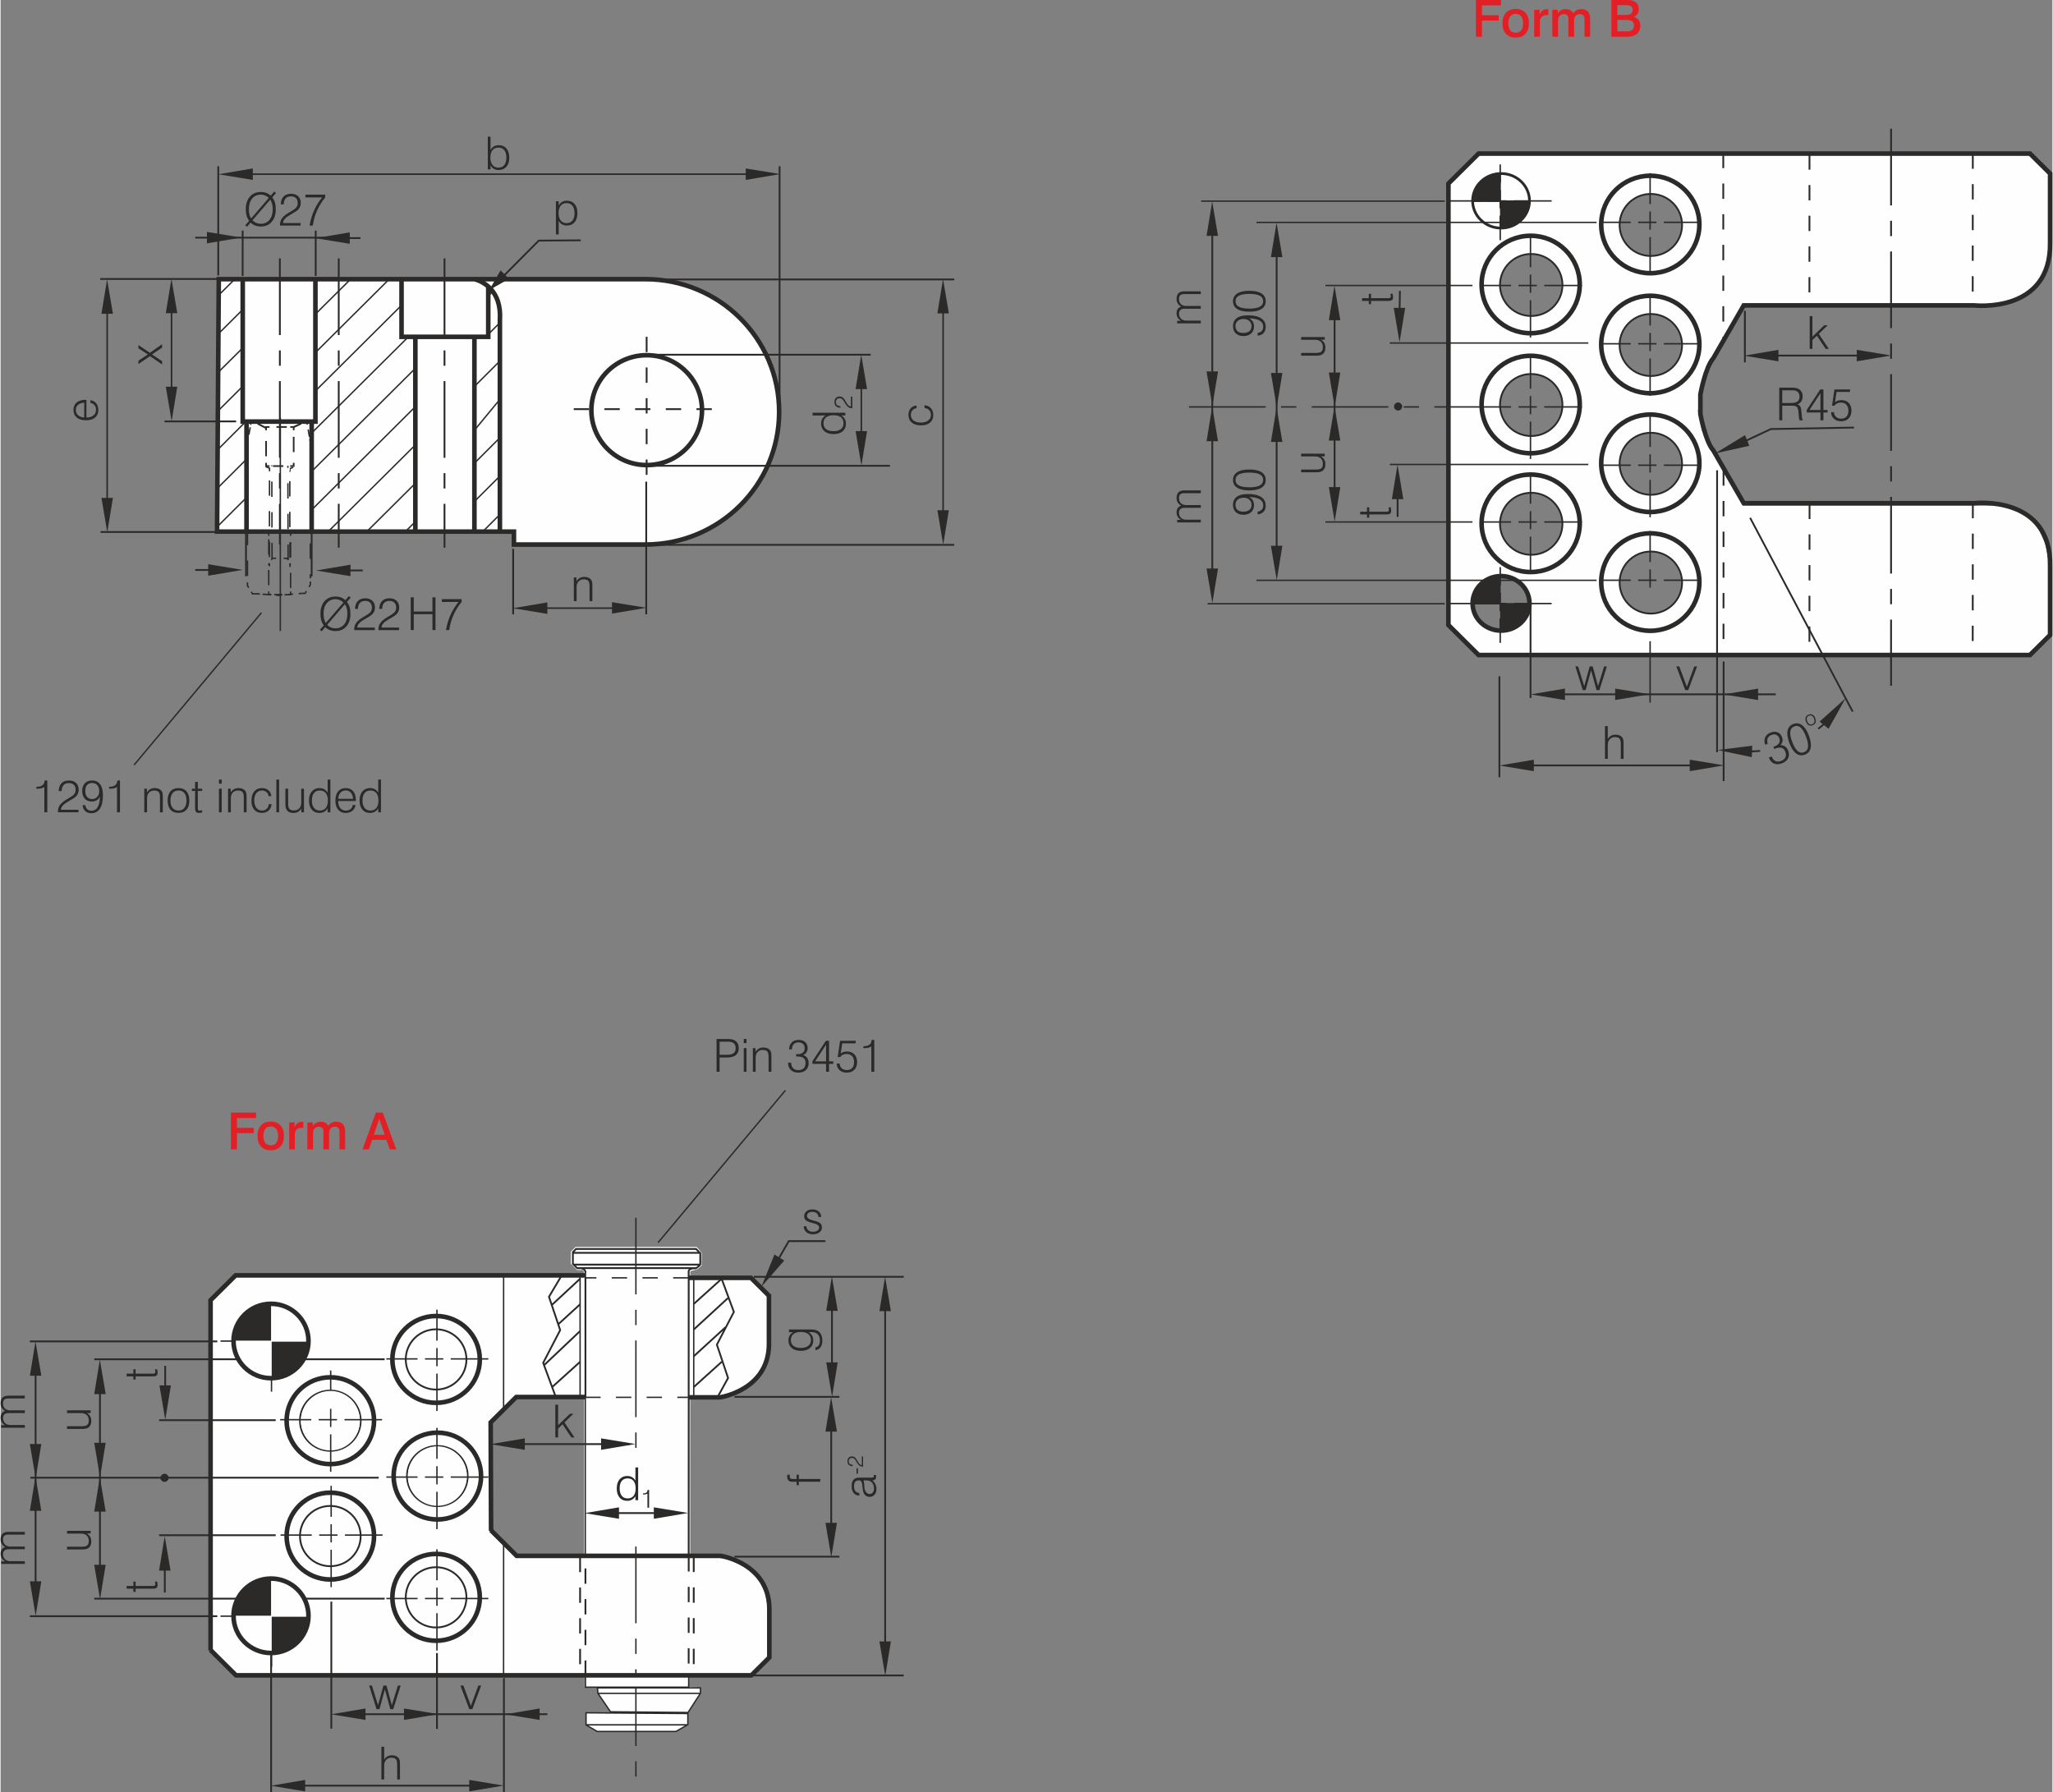
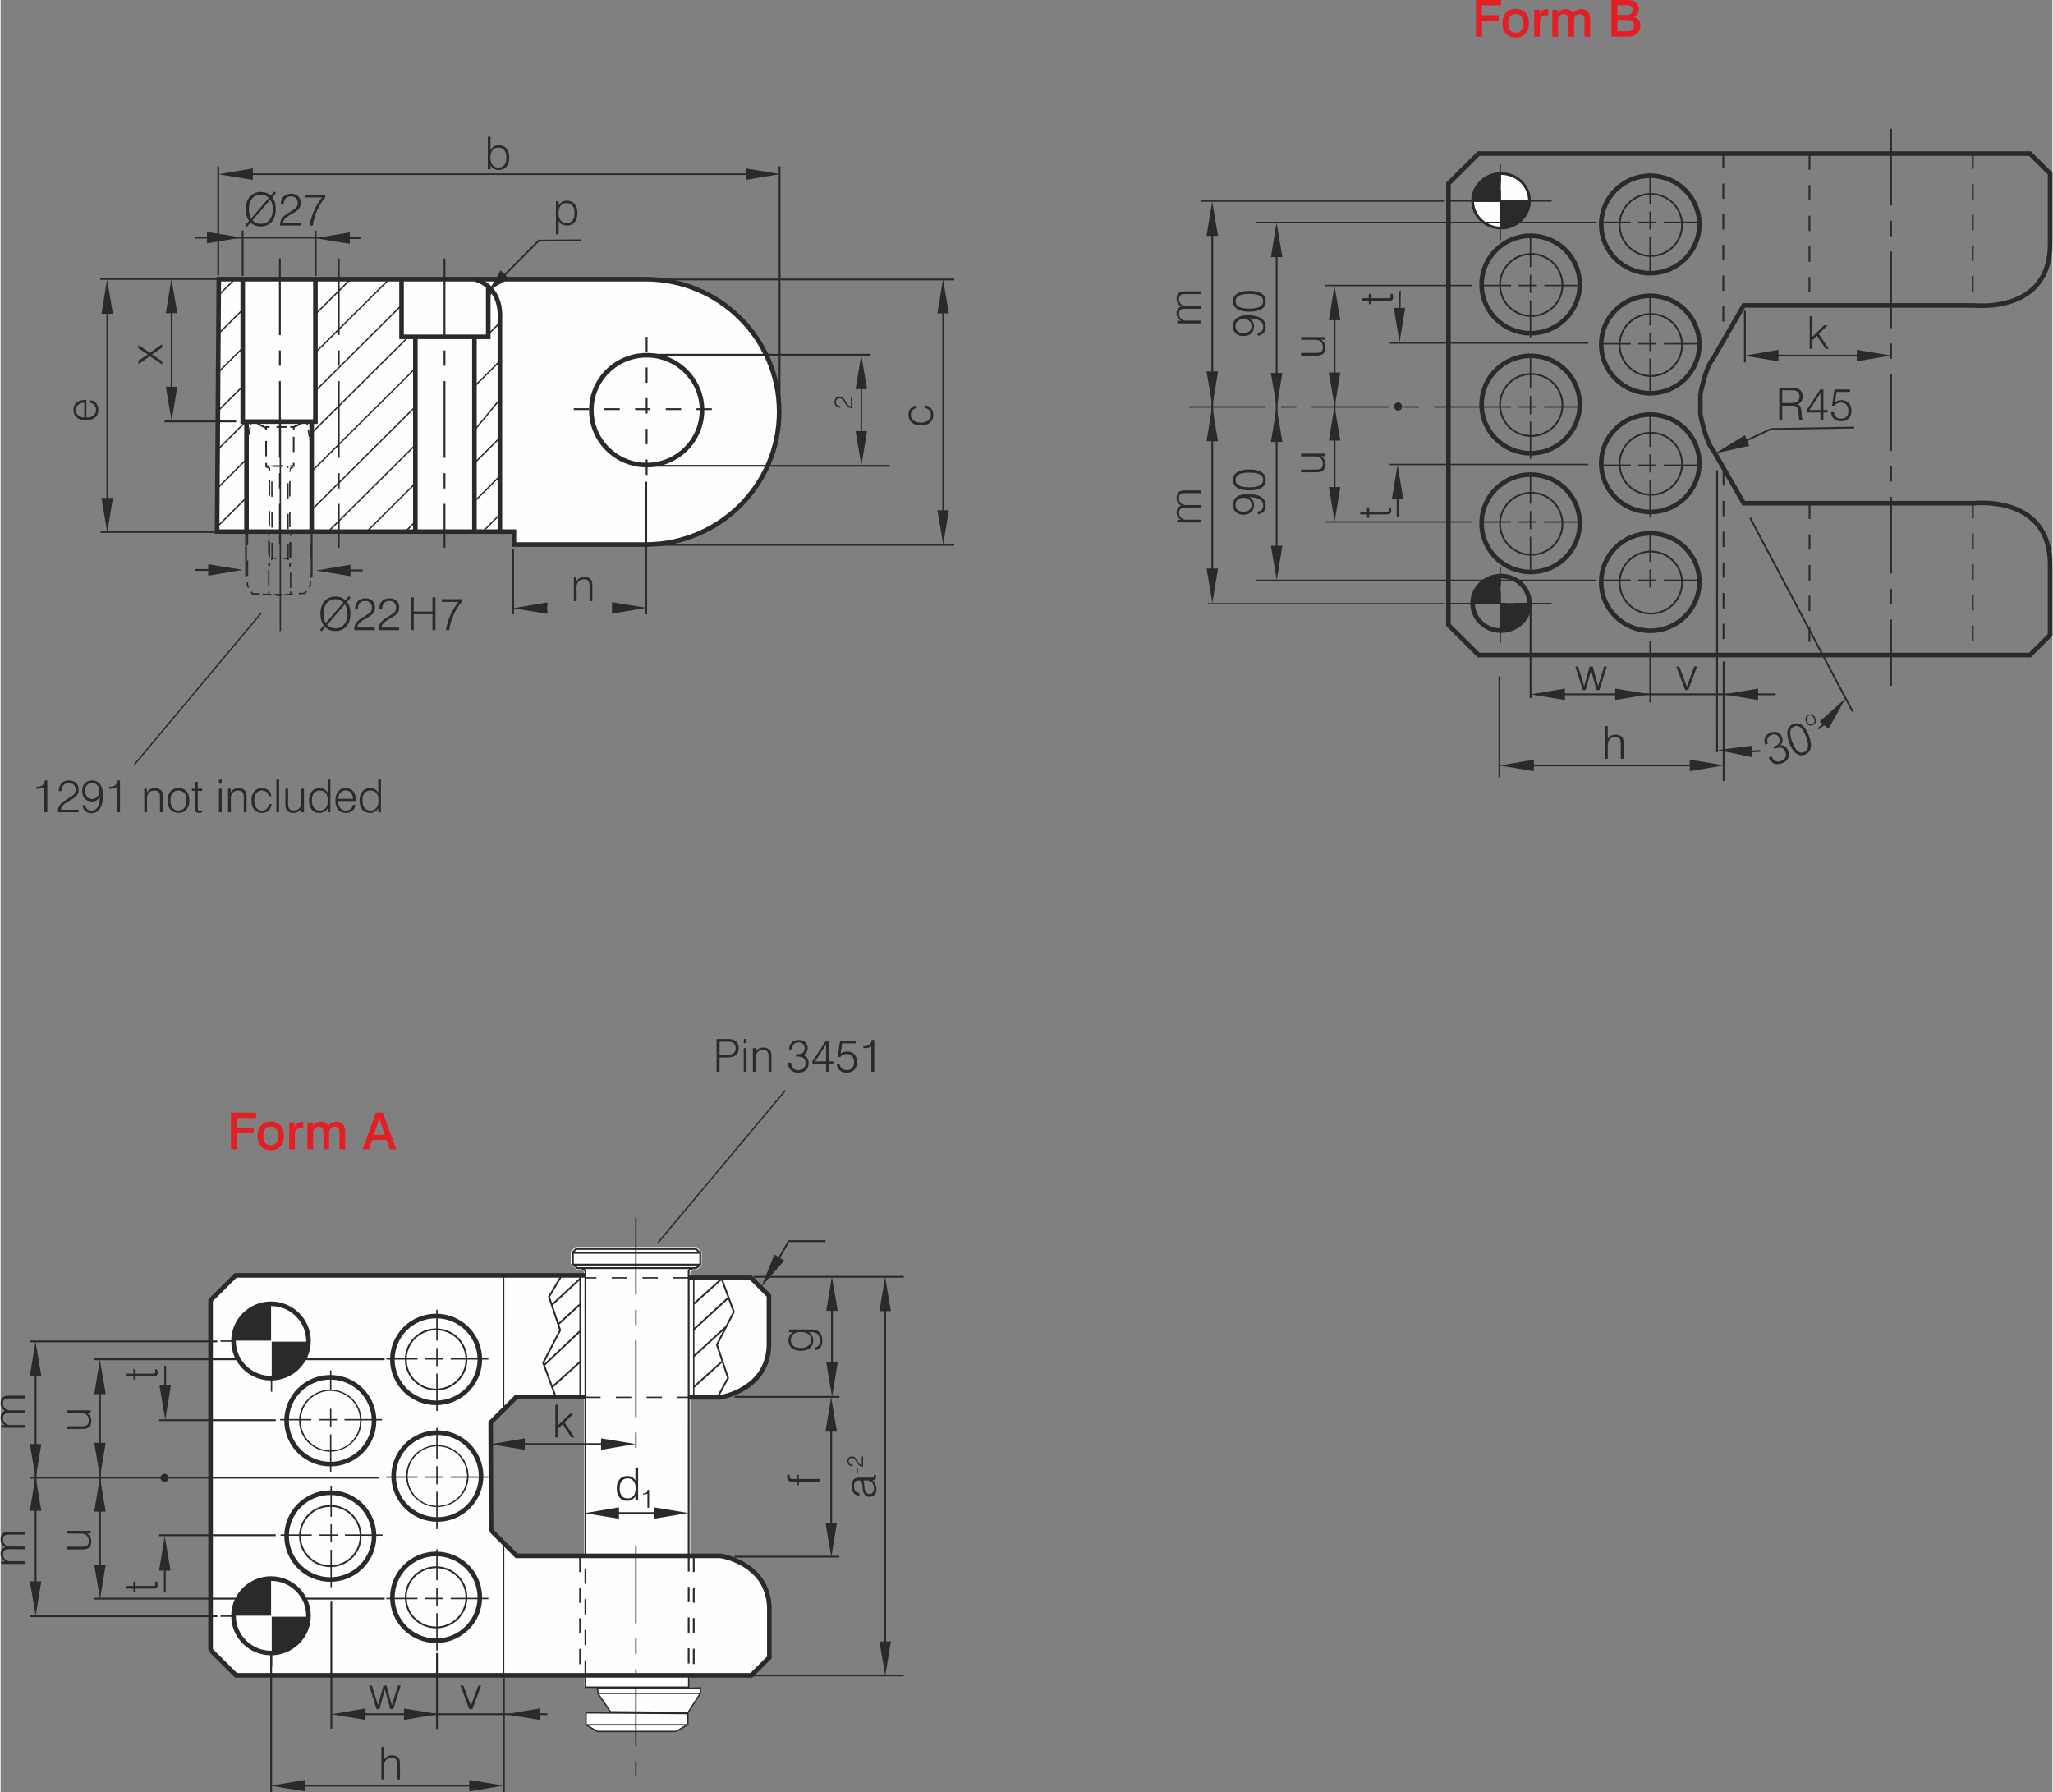
<svg xmlns="http://www.w3.org/2000/svg" xml:space="preserve" width="1338px" height="1168px" version="1.1" style="shape-rendering:geometricPrecision; text-rendering:geometricPrecision; image-rendering:optimizeQuality; fill-rule:evenodd; clip-rule:evenodd" viewBox="0 0 109407 95562">
  <rect x="0" y="0" width="109407" height="95562" fill="#808080" stroke="none" />
  <defs>
    <style type="text/css"> .str6 {stroke:#2B2A29;stroke-width:77;stroke-miterlimit:3.864} .str13 {stroke:#2B2A29;stroke-width:83;stroke-miterlimit:3.864} .str12 {stroke:#2B2A29;stroke-width:83;stroke-miterlimit:3.864} .str23 {stroke:#2B2A29;stroke-width:83;stroke-miterlimit:4} .str17 {stroke:#2B2A29;stroke-width:88;stroke-miterlimit:3.864} .str1 {stroke:#2B2A29;stroke-width:164;stroke-miterlimit:10} .str5 {stroke:#2B2A29;stroke-width:145;stroke-miterlimit:3.864} .str18 {stroke:#FEFEFE;stroke-width:96;stroke-miterlimit:3.864} .str2 {stroke:#2B2A29;stroke-width:96;stroke-miterlimit:3.864} .str0 {stroke:black;stroke-width:96;stroke-miterlimit:10} .str19 {stroke:#FEFEFE;stroke-width:245;stroke-miterlimit:3.864} .str3 {stroke:#2B2A29;stroke-width:245;stroke-miterlimit:3.864} .str11 {stroke:#C5C6C6;stroke-width:74;stroke-miterlimit:3.864} .str25 {stroke:#2B2A29;stroke-width:74;stroke-miterlimit:22.926} .str9 {stroke:#2B2A29;stroke-width:74;stroke-miterlimit:3.864} .str14 {stroke:#2B2A29;stroke-width:77;stroke-miterlimit:3.864;stroke-dasharray:818 818} .str8 {stroke:#2B2A29;stroke-width:77;stroke-miterlimit:3.864;stroke-dasharray:3271 3271 3271 3271} .str7 {stroke:#2B2A29;stroke-width:77;stroke-miterlimit:3.864;stroke-dasharray:4089 818 818 818} .str16 {stroke:#2B2A29;stroke-width:88;stroke-miterlimit:3.864;stroke-dasharray:818 818} .str20 {stroke:#2B2A29;stroke-width:96;stroke-miterlimit:3.864;stroke-dasharray:818 818} .str10 {stroke:#2B2A29;stroke-width:96;stroke-miterlimit:3.864;stroke-dasharray:818 818} .str4 {stroke:#2B2A29;stroke-width:96;stroke-miterlimit:3.864;stroke-dasharray:4089 818 818 818} .str15 {stroke:#2B2A29;stroke-width:74;stroke-miterlimit:3.864;stroke-dasharray:818 818} .str24 {stroke:#2B2A29;stroke-width:74;stroke-miterlimit:3.864;stroke-dasharray:818 818} .str22 {stroke:#2B2A29;stroke-width:74;stroke-miterlimit:3.864;stroke-dasharray:3271 3271 3271 3271} .str21 {stroke:#2B2A29;stroke-width:74;stroke-miterlimit:3.864;stroke-dasharray:4089 818 818 818} .fil7 {fill:none} .fil1 {fill:none;fill-rule:nonzero} .fil6 {fill:#FEFEFE} .fil4 {fill:#2B2A29} .fil5 {fill:#2B2A29} .fil0 {fill:#FEFEFE;fill-rule:nonzero} .fil2 {fill:#2B2A29;fill-rule:nonzero} .fil3 {fill:#E31E24;fill-rule:nonzero} </style>
  </defs>
  <g id="Layer_x0020_1">
    <polygon class="fil0" points="37062,66608 30710,66608 30526,66790 30526,67332 30793,67599 31159,67599 31213,67782 31236,67866 31236,82962 36651,82962 36651,67790 36711,67675 37085,67576 37253,67439 37261,66844 " />
    <polygon class="fil1 str0" points="37062,66608 30710,66608 30526,66790 30526,67332 30793,67599 31159,67599 31213,67782 31236,67866 31236,82962 36651,82962 36651,67790 36711,67675 37085,67576 37253,67439 37261,66844 " />
    <line class="fil1 str1" x1="109275" y1="9227" x2="109275" y2="12989" />
    <line class="fil1 str1" x1="109271" y1="30215" x2="109271" y2="33886" />
    <line class="fil1 str2" x1="81206" y1="40811" x2="90885" y2="40811" />
-     <path class="fil0" d="M90636 21512l0 -475c0,0 258,-1449 690,-1936l1623 -2818 12291 0c0,0 4117,470 4044,-3367l0 -3662 -1074 -1066 -29398 0 -1611 1599 0 23384 1668 1657 29224 0 87 -26 1004 -996 0 -4039 -163 -781 -339 -754 -475 -606 -570 -315 -968 -350 -13755 0 -895 -1523 -868 -1554 -435 -929 -108 -647 -109 -396 95 -363 42 -37zm-10685 -6318c0,-913 746,-1653 1665,-1653 920,0 1666,740 1666,1653 0,913 -746,1654 -1666,1654 -919,0 -1665,-741 -1665,-1654zm0 6400c0,-913 746,-1653 1665,-1653 920,0 1666,740 1666,1653 0,913 -746,1654 -1666,1654 -919,0 -1665,-741 -1665,-1654zm0 6333c0,-913 746,-1653 1665,-1653 920,0 1666,740 1666,1653 0,914 -746,1654 -1666,1654 -919,0 -1665,-740 -1665,-1654zm6378 3134c0,-914 746,-1654 1666,-1654 919,0 1665,740 1665,1654 0,913 -746,1653 -1665,1653 -920,0 -1666,-740 -1666,-1653zm0 -6333c0,-914 746,-1654 1666,-1654 919,0 1665,740 1665,1654 0,913 -746,1653 -1665,1653 -920,0 -1666,-740 -1666,-1653zm0 -6334c0,-913 746,-1653 1666,-1653 919,0 1665,740 1665,1653 0,913 -746,1654 -1665,1654 -920,0 -1666,-741 -1666,-1654zm0 -6400c0,-913 746,-1654 1666,-1654 919,0 1665,741 1665,1654 0,913 -746,1654 -1665,1654 -920,0 -1666,-741 -1666,-1654zm-7838 20176c0,-803 679,-1454 1517,-1454 837,0 1516,651 1516,1454 0,803 -679,1454 -1516,1454 -838,0 -1517,-651 -1517,-1454z" />
    <path class="fil1" d="M90636 21512l0 -475c0,0 258,-1449 690,-1936l1623 -2818 12291 0c0,0 4117,470 4044,-3367l0 -3662 -1074 -1066 -29398 0 -1611 1599 0 23384 1668 1657 29224 0 87 -26 1004 -996 0 -4039 -163 -781 -339 -754 -475 -606 -570 -315 -968 -350 -13755 0 -895 -1523 -868 -1554 -435 -929 -108 -647 -109 -396 95 -363 42 -37zm-10685 -6318c0,-913 746,-1653 1665,-1653 920,0 1666,740 1666,1653 0,913 -746,1654 -1666,1654 -919,0 -1665,-741 -1665,-1654zm0 6400c0,-913 746,-1653 1665,-1653 920,0 1666,740 1666,1653 0,913 -746,1654 -1666,1654 -919,0 -1665,-741 -1665,-1654zm0 6333c0,-913 746,-1653 1665,-1653 920,0 1666,740 1666,1653 0,914 -746,1654 -1666,1654 -919,0 -1665,-740 -1665,-1654zm6378 3134c0,-914 746,-1654 1666,-1654 919,0 1665,740 1665,1654 0,913 -746,1653 -1665,1653 -920,0 -1666,-740 -1666,-1653zm0 -6333c0,-914 746,-1654 1666,-1654 919,0 1665,740 1665,1654 0,913 -746,1653 -1665,1653 -920,0 -1666,-740 -1666,-1653zm0 -6334c0,-913 746,-1653 1666,-1653 919,0 1665,740 1665,1653 0,913 -746,1654 -1665,1654 -920,0 -1666,-741 -1666,-1654zm0 -6400c0,-913 746,-1654 1666,-1654 919,0 1665,741 1665,1654 0,913 -746,1654 -1665,1654 -920,0 -1666,-741 -1666,-1654zm-7838 20176c0,-803 679,-1454 1517,-1454 837,0 1516,651 1516,1454 0,803 -679,1454 -1516,1454 -838,0 -1517,-651 -1517,-1454z" />
    <path class="fil1 str3" d="M90636 21512l0 -475c0,0 258,-1449 689,-1936l1624 -2818 12291 0c0,0 4117,470 4044,-3367l0 -3662 -1074 -1066 -29398 0 -1611 1599 0 11841m13435 -368l0 816c0,0 258,1450 689,1937l1624 2817 12291 0c0,0 4117,-470 4044,3368l0 3661 -1074 1067 -29398 0 -1611 -1600 0 -11841" />
    <path class="fil1 str2" d="M79951 15194c0,-913 746,-1653 1665,-1653 920,0 1666,740 1666,1653 0,913 -746,1654 -1666,1654 -919,0 -1665,-741 -1665,-1654z" />
    <path class="fil1 str3" d="M78971 15168c0,-1435 1171,-2598 2617,-2598 1445,0 2616,1163 2616,2598 0,1435 -1171,2599 -2616,2599 -1446,0 -2617,-1164 -2617,-2599z" />
    <path class="fil1 str2" d="M79951 21594c0,-913 746,-1653 1665,-1653 920,0 1666,740 1666,1653 0,914 -746,1654 -1666,1654 -919,0 -1665,-740 -1665,-1654z" />
    <path class="fil1 str3" d="M78971 21568c0,-1435 1171,-2598 2617,-2598 1445,0 2616,1163 2616,2598 0,1435 -1171,2599 -2616,2599 -1446,0 -2617,-1164 -2617,-2599z" />
    <path class="fil1 str2" d="M79951 27927c0,-913 746,-1653 1665,-1653 920,0 1666,740 1666,1653 0,914 -746,1654 -1666,1654 -919,0 -1665,-740 -1665,-1654z" />
    <path class="fil1 str3" d="M78971 27902c0,-1436 1171,-2599 2617,-2599 1445,0 2616,1163 2616,2599 0,1435 -1171,2598 -2616,2598 -1446,0 -2617,-1163 -2617,-2598z" />
    <path class="fil1 str2" d="M86329 31061c0,-913 746,-1654 1666,-1654 919,0 1665,741 1665,1654 0,913 -746,1654 -1665,1654 -920,0 -1666,-741 -1666,-1654z" />
    <path class="fil1 str3" d="M85349 31035c0,-1435 1172,-2599 2617,-2599 1445,0 2617,1164 2617,2599 0,1435 -1172,2598 -2617,2598 -1445,0 -2617,-1163 -2617,-2598z" />
    <path class="fil1 str2" d="M86329 24728c0,-914 746,-1654 1666,-1654 919,0 1665,740 1665,1654 0,913 -746,1653 -1665,1653 -920,0 -1666,-740 -1666,-1653z" />
    <path class="fil1 str3" d="M85349 24702c0,-1435 1172,-2599 2617,-2599 1445,0 2617,1164 2617,2599 0,1435 -1172,2598 -2617,2598 -1445,0 -2617,-1163 -2617,-2598z" />
    <path class="fil1 str2" d="M86329 18394c0,-913 746,-1653 1666,-1653 919,0 1665,740 1665,1653 0,913 -746,1654 -1665,1654 -920,0 -1666,-741 -1666,-1654z" />
    <path class="fil1 str3" d="M85349 18368c0,-1435 1172,-2598 2617,-2598 1445,0 2617,1163 2617,2598 0,1436 -1172,2599 -2617,2599 -1445,0 -2617,-1163 -2617,-2599z" />
    <path class="fil1 str2" d="M86329 11994c0,-913 746,-1654 1666,-1654 919,0 1665,741 1665,1654 0,913 -746,1654 -1665,1654 -920,0 -1666,-741 -1666,-1654z" />
    <path class="fil1 str3" d="M85349 11968c0,-1435 1172,-2598 2617,-2598 1445,0 2617,1163 2617,2598 0,1435 -1172,2599 -2617,2599 -1445,0 -2617,-1164 -2617,-2599zm-6858 20202c0,-803 679,-1454 1517,-1454 837,0 1516,651 1516,1454 0,803 -679,1454 -1516,1454 -838,0 -1517,-651 -1517,-1454z" />
    <line class="fil1 str4" x1="100804" y1="6864" x2="100804" y2="36562" />
    <path class="fil0" d="M78491 10707c0,-803 679,-1454 1517,-1454 837,0 1516,651 1516,1454 0,803 -679,1453 -1516,1453 -838,0 -1517,-650 -1517,-1453z" />
    <path class="fil1 str5" d="M78491 10707c0,-803 679,-1454 1517,-1454 837,0 1516,651 1516,1454 0,803 -679,1453 -1516,1453 -838,0 -1517,-650 -1517,-1453z" />
    <line class="fil1 str6" x1="82704" y1="32180" x2="80698" y2="32180" />
    <line class="fil1 str6" x1="80302" y1="32180" x2="79325" y2="32180" />
    <line class="fil1 str6" x1="78929" y1="32180" x2="77266" y2="32180" />
    <line class="fil1 str6" x1="79963" y1="34274" x2="79963" y2="32964" />
    <line class="fil1 str6" x1="79963" y1="32571" x2="79963" y2="31600" />
    <line class="fil1 str6" x1="79963" y1="31208" x2="79963" y2="30237" />
    <line class="fil1 str6" x1="82704" y1="10713" x2="80698" y2="10713" />
    <line class="fil1 str6" x1="80302" y1="10713" x2="79325" y2="10713" />
    <line class="fil1 str6" x1="78929" y1="10713" x2="77266" y2="10713" />
    <line class="fil1 str6" x1="79963" y1="12806" x2="79963" y2="11495" />
    <line class="fil1 str6" x1="79963" y1="11102" x2="79963" y2="10132" />
    <line class="fil1 str6" x1="79963" y1="9739" x2="79963" y2="8769" />
    <line class="fil1 str6" x1="84319" y1="15222" x2="82312" y2="15222" />
    <line class="fil1 str6" x1="81916" y1="15222" x2="80939" y2="15222" />
    <line class="fil1 str6" x1="80543" y1="15222" x2="78880" y2="15222" />
    <line class="fil1 str6" x1="81577" y1="17998" x2="81577" y2="16005" />
    <line class="fil1 str6" x1="81577" y1="15612" x2="81577" y2="14642" />
    <line class="fil1 str6" x1="81577" y1="14249" x2="81577" y2="12598" />
    <line class="fil1 str6" x1="84319" y1="21697" x2="82312" y2="21697" />
    <line class="fil1 str6" x1="81916" y1="21697" x2="80939" y2="21697" />
    <line class="fil1 str7" x1="80543" y1="21697" x2="63093" y2="21697" />
    <line class="fil1 str6" x1="81577" y1="24472" x2="81577" y2="22480" />
    <line class="fil1 str6" x1="81577" y1="22087" x2="81577" y2="21117" />
    <line class="fil1 str6" x1="81577" y1="20724" x2="81577" y2="19072" />
    <line class="fil1 str6" x1="84319" y1="27831" x2="82312" y2="27831" />
    <line class="fil1 str6" x1="81916" y1="27831" x2="80939" y2="27831" />
    <line class="fil1 str6" x1="80543" y1="27831" x2="78880" y2="27831" />
    <line class="fil1 str6" x1="81577" y1="30606" x2="81577" y2="28614" />
    <line class="fil1 str6" x1="81577" y1="28221" x2="81577" y2="27251" />
    <line class="fil1 str6" x1="81577" y1="26858" x2="81577" y2="25206" />
    <line class="fil1 str6" x1="90697" y1="30937" x2="88691" y2="30937" />
    <line class="fil1 str6" x1="88295" y1="30937" x2="87318" y2="30937" />
    <line class="fil1 str6" x1="86922" y1="30937" x2="85259" y2="30937" />
    <line class="fil1 str8" x1="87956" y1="37461" x2="87956" y2="31720" />
    <line class="fil1 str6" x1="87956" y1="31327" x2="87956" y2="30357" />
    <line class="fil1 str6" x1="87956" y1="29964" x2="87956" y2="28313" />
    <line class="fil1 str6" x1="90697" y1="24804" x2="88691" y2="24804" />
    <line class="fil1 str6" x1="88295" y1="24804" x2="87318" y2="24804" />
    <line class="fil1 str6" x1="86922" y1="24804" x2="85259" y2="24804" />
    <line class="fil1 str6" x1="87956" y1="27579" x2="87956" y2="25587" />
    <line class="fil1 str6" x1="87956" y1="25194" x2="87956" y2="24224" />
    <line class="fil1 str6" x1="87956" y1="23831" x2="87956" y2="22179" />
    <line class="fil1 str6" x1="90697" y1="18329" x2="88691" y2="18329" />
    <line class="fil1 str6" x1="88295" y1="18329" x2="87318" y2="18329" />
    <line class="fil1 str6" x1="86922" y1="18329" x2="85259" y2="18329" />
    <line class="fil1 str6" x1="87956" y1="21105" x2="87956" y2="19112" />
    <line class="fil1 str6" x1="87956" y1="18719" x2="87956" y2="17749" />
    <line class="fil1 str6" x1="87956" y1="17356" x2="87956" y2="15704" />
    <line class="fil1 str6" x1="90697" y1="11854" x2="88691" y2="11854" />
    <line class="fil1 str6" x1="88295" y1="11854" x2="87318" y2="11854" />
    <line class="fil1 str6" x1="86922" y1="11854" x2="85259" y2="11854" />
    <line class="fil1 str6" x1="87956" y1="14630" x2="87956" y2="12638" />
    <line class="fil1 str6" x1="87956" y1="12245" x2="87956" y2="11275" />
    <line class="fil1 str6" x1="87956" y1="10882" x2="87956" y2="9230" />
    <path class="fil1 str9" d="M84662 18289l-10587 0m10587 6475l-10587 0" />
    <line class="fil1 str2" x1="74591" y1="17003" x2="74615" y2="15509" />
    <line class="fil1 str2" x1="74492" y1="25990" x2="74492" y2="27559" />
    <path class="fil2" d="M74348 21673c0,-93 76,-168 170,-168 94,0 170,75 170,168 0,93 -76,169 -170,169 -94,0 -170,-76 -170,-169z" />
    <path class="fil1 str2" d="M74348 21673c0,-93 76,-168 170,-168 94,0 170,75 170,168 0,93 -76,169 -170,169 -94,0 -170,-76 -170,-169z" />
    <path class="fil1 str9" d="M78484 15222l-7841 0m7841 12609l-7841 0" />
    <line class="fil1 str2" x1="71131" y1="16425" x2="71131" y2="27063" />
    <path class="fil1 str9" d="M85102 30941l-18137 0m18137 -19083l-18137 0" />
    <line class="fil1 str2" x1="68042" y1="13018" x2="68042" y2="30229" />
    <path class="fil1 str9" d="M77004 10723l-12988 0m12988 21468l-12645 0" />
    <line class="fil1 str2" x1="64610" y1="11996" x2="64610" y2="31825" />
    <line class="fil1 str2" x1="81580" y1="32203" x2="81580" y2="37217" />
    <line class="fil1 str2" x1="82714" y1="37020" x2="94658" y2="37020" />
    <line class="fil1 str2" x1="91876" y1="35270" x2="91876" y2="41646" />
    <line class="fil1 str10" x1="91871" y1="25075" x2="91869" y2="34994" />
    <line class="fil1 str10" x1="91857" y1="8148" x2="91858" y2="18183" />
    <line class="fil1 str10" x1="105165" y1="26816" x2="105157" y2="34911" />
    <line class="fil1 str10" x1="105163" y1="8182" x2="105157" y2="16243" />
    <line class="fil1 str10" x1="96458" y1="26857" x2="96450" y2="34906" />
    <line class="fil1 str10" x1="96455" y1="8230" x2="96450" y2="16243" />
    <polyline class="fil1 str2" points="92320,23848 94396,22876 98831,22797 " />
    <line class="fil1 str2" x1="93010" y1="16575" x2="93010" y2="19319" />
    <line class="fil1 str2" x1="94039" y1="18959" x2="99867" y2="18959" />
    <path class="fil1 str2" d="M79920 36057l0 5383m11608 -16365l-2 15031m1763 -12497l5468 10332m-1838 918c288,-217 674,-560 951,-849m-5355 2059c318,22 891,4 1309,-33" />
    <polygon class="fil2" points="79935,10712 78537,10712 78699,9986 79160,9600 79701,9296 79941,9320 " />
    <polygon class="fil1 str2" points="79935,10712 78537,10712 78699,9986 79160,9600 79701,9296 79941,9320 " />
    <polygon class="fil2" points="80001,10736 81433,10736 81463,10872 81366,11189 81247,11433 81037,11719 80792,11885 80486,12034 80103,12100 80019,12106 " />
    <polygon class="fil1 str2" points="80001,10736 81433,10736 81463,10872 81366,11189 81247,11433 81037,11719 80792,11885 80486,12034 80103,12100 80019,12106 " />
    <polygon class="fil2" points="79935,10712 78537,10712 78699,9986 79160,9600 79701,9296 79941,9320 " />
    <polygon class="fil1 str2" points="79935,10712 78537,10712 78699,9986 79160,9600 79701,9296 79941,9320 " />
    <polygon class="fil2" points="80001,10736 81433,10736 81463,10872 81366,11189 81247,11433 81037,11719 80792,11885 80486,12034 80103,12100 80019,12106 " />
    <polygon class="fil1 str2" points="80001,10736 81433,10736 81463,10872 81366,11189 81247,11433 81037,11719 80792,11885 80486,12034 80103,12100 80019,12106 " />
    <polygon class="fil2" points="79935,32180 78537,32180 78699,31454 79160,31068 79701,30765 79941,30788 " />
    <polygon class="fil1 str2" points="79935,32180 78537,32180 78699,31454 79160,31068 79701,30765 79941,30788 " />
    <polygon class="fil2" points="80001,32204 81433,32204 81463,32341 81366,32658 81247,32902 81037,33187 80792,33354 80486,33502 80103,33568 80019,33574 " />
    <polygon class="fil1 str2" points="80001,32204 81433,32204 81463,32341 81366,32658 81247,32902 81037,33187 80792,33354 80486,33502 80103,33568 80019,33574 " />
    <path class="fil0" d="M34397 29034l-7025 0 0 -690 -15830 0 92 -13459 22763 0 509 38 539 74 446 81 610 160 822 319 640 335 511 316 572 452 523 515 480 555 432 656 445 871 284 815 192 876 55 828 3 774 -120 767 -286 1082 -414 865 -321 564 -526 694 -383 397 -835 709 -804 507 -1107 513 -1036 236 -437 94 -794 56zm-2896 -7166c0,-1617 1321,-2929 2950,-2929 1630,0 2950,1312 2950,2929 0,1618 -1320,2929 -2950,2929 -1629,0 -2950,-1311 -2950,-2929z" />
    <path class="fil1 str11" d="M34397 29034l-7025 0 0 -690 -15830 0 92 -13459 22763 0 509 38 539 74 446 81 610 160 822 319 640 335 511 316 572 452 523 515 480 555 432 656 445 871 284 815 192 876 55 828 3 774 -120 767 -286 1082 -414 865 -321 564 -526 694 -383 397 -835 709 -804 507 -1107 513 -1036 236 -437 94 -794 56zm-2896 -7166c0,-1617 1321,-2929 2950,-2929 1630,0 2950,1312 2950,2929 0,1618 -1320,2929 -2950,2929 -1629,0 -2950,-1311 -2950,-2929z" />
    <path class="fil1 str3" d="M34397 29034l-7025 0 0 -690 -15830 0 92 -13459 22763 0m-21486 0l0 7592 3876 0 0 -7575m-3674 7582l0 5868m3474 -5876l0 5827" />
    <line class="fil1 str4" x1="18030" y1="13777" x2="18030" y2="29201" />
    <line class="fil1 str4" x1="14891" y1="13777" x2="14891" y2="29034" />
    <line class="fil1 str4" x1="23670" y1="13777" x2="23670" y2="29201" />
    <path class="fil1 str9" d="M11645 15720l831 -826m-872 2912l1312 -1303m-1332 3367l1333 -1324m-1348 3388l1340 -1335m3881 -3853l1847 -1835m-7052 9057l1462 -1463m3743 -3708l3936 -3916m-9158 11144l1535 -1530m3686 -3651l4593 -4570m-9828 11808l1566 -1560m3475 -3443l5162 -5133m-5155 7174l5501 -5469m3932 -3902l205 -210m-216 2266l552 -554m-9986 9931l5506 -5479m-4631 6644l4643 -4615m3163 -3134l1345 -1342m-7097 9096l2590 -2577m3145 -2822l1368 -1657m-5059 7071l559 -560m3159 -3126l1337 -1336m-1355 3395l1380 -1377m-917 2965l905 -905" />
    <path class="fil1 str2" d="M12907 14711l0 -2416m3895 2416l0 -2416m-5196 2392l0 -5823m29930 13661l0 -13661" />
    <line class="fil1 str2" x1="17603" y1="12671" x2="10376" y2="12671" />
    <line class="fil1 str2" x1="17455" y1="12694" x2="19188" y2="12694" />
    <line class="fil1 str12" x1="12793" y1="9287" x2="40789" y2="9287" />
    <path class="fil1 str2" d="M13085 30727l0 -2416m3501 2425l0 -2415" />
    <line class="fil1 str2" x1="11746" y1="30390" x2="10376" y2="30390" />
    <line class="fil1 str2" x1="17941" y1="30414" x2="19311" y2="30414" />
    <path class="fil1 str2" d="M27331 29265l0 3492m7096 -7076l0 7076" />
-     <line class="fil1 str12" x1="28551" y1="32425" x2="33569" y2="32425" />
    <polyline class="fil1 str2" points="26170,15369 28695,12830 30931,12813 " />
    <polygon class="fil2" points="27044,14859 26668,14482 26168,15352 " />
    <polygon class="fil1 str13" points="27044,14859 26668,14482 26168,15352 " />
    <path class="fil1 str2" d="M34410 18913l11982 0m-11982 5922l13011 0" />
    <path class="fil1 str2" d="M34410 14899l16444 0m-17474 14151l17473 0" />
    <line class="fil1 str12" x1="50257" y1="15621" x2="50257" y2="28311" />
    <path class="fil1 str2" d="M11529 14874l-6218 0m7247 7595l-3816 0m3836 5896l-7248 0" />
    <line class="fil1 str12" x1="9115" y1="16059" x2="9115" y2="21624" />
    <line class="fil1 str12" x1="5683" y1="16059" x2="5683" y2="27669" />
    <line class="fil1 str14" x1="16400" y1="22900" x2="16470" y2="23289" />
    <line class="fil1 str14" x1="16517" y1="24068" x2="16517" y2="30833" />
    <line class="fil1 str14" x1="15594" y1="31677" x2="15139" y2="31717" />
    <line class="fil1 str14" x1="14402" y1="31713" x2="13968" y2="31682" />
    <line class="fil1 str14" x1="13163" y1="30703" x2="13163" y2="23933" />
    <line class="fil1 str14" x1="13237" y1="23183" x2="13310" y2="22780" />
    <line class="fil1 str14" x1="13916" y1="22512" x2="15958" y2="22512" />
    <path class="fil1 str6" d="M16494 23418l23 130 0 173m0 7285l0 173 -70 115m-141 229l-70 115 -187 0 -152 13m-910 80l-152 13 -144 -11m-867 -62l-144 -10 -32 2 -215 0 -67 -110m-135 -219l-68 -110 0 -173m0 -7292l0 -173 25 -135m146 -805l25 -135 186 0m2599 0l186 0 24 130" />
    <line class="fil1 str9" x1="14916" y1="33645" x2="14916" y2="22270" />
    <line class="fil1 str15" x1="14298" y1="31206" x2="14298" y2="28736" />
    <line class="fil1 str15" x1="14735" y1="28407" x2="15172" y2="28407" />
    <line class="fil1 str15" x1="15464" y1="28901" x2="15464" y2="31371" />
    <line class="fil1 str15" x1="15027" y1="31700" x2="14590" y2="31700" />
    <path class="fil1 str9" d="M14298 28571l0 -164 146 0m874 0l146 0 0 164m0 2965l0 164 -146 0m-874 0l-146 0 0 -164" />
    <line class="fil1 str15" x1="15330" y1="29852" x2="15318" y2="24836" />
    <line class="fil1 str15" x1="14474" y1="29763" x2="14461" y2="24811" />
    <path class="fil1 str9" d="M14275 30127l54 -90m107 -181l54 -90 200 1m402 3l201 0 42 88m83 174l42 87" />
    <line class="fil1 str16" x1="14157" y1="24329" x2="14157" y2="23113" />
    <line class="fil1 str16" x1="14709" y1="22766" x2="15260" y2="22766" />
    <line class="fil1 str16" x1="15628" y1="23287" x2="15628" y2="24503" />
    <line class="fil1 str16" x1="15076" y1="24850" x2="14525" y2="24850" />
    <path class="fil1 str17" d="M14157 22940l0 -174 184 0m1103 0l184 0 0 174m0 1737l0 173 -184 0m-1103 0l-184 0 0 -173" />
    <path class="fil1 str2" d="M14143 22818l-441 -235m1936 184l390 -184" />
    <line class="fil1 str15" x1="14333" y1="29702" x2="14340" y2="25291" />
    <path class="fil1 str9" d="M14333 30192l0 -163m7 -4901l0 -164 -197 -77" />
    <path class="fil1 str15" d="M15431 29743c-6,-1060 -17,-3534 -10,-4425" />
    <path class="fil1 str9" d="M15433 30235c0,0 0,-59 -1,-164m-10 -4917c2,-105 4,-164 7,-164l169 -77" />
    <polygon class="fil0" points="36755,68205 36755,74413 38322,74413 38963,74262 39500,73996 40212,73541 40632,72822 40912,72185 40912,69134 39964,68193 " />
    <polygon class="fil1" points="36755,68205 36755,74413 38322,74413 38963,74262 39500,73996 40212,73541 40632,72822 40912,72185 40912,69134 39964,68193 " />
    <path class="fil0" d="M12420 86151c0,-1096 895,-1985 1999,-1985 1103,0 1998,889 1998,1985 0,1096 -895,1984 -1998,1984 -1104,0 -1999,-888 -1999,-1984zm9184 -983c0,-888 724,-1607 1618,-1607 893,0 1617,719 1617,1607 0,887 -724,1606 -1617,1606 -894,0 -1618,-719 -1618,-1606zm-5640 -3267c0,-887 724,-1607 1618,-1607 893,0 1618,720 1618,1607 0,887 -725,1606 -1618,1606 -894,0 -1618,-719 -1618,-1606zm5707 -3200c0,-887 724,-1606 1618,-1606 893,0 1618,719 1618,1606 0,887 -725,1606 -1618,1606 -894,0 -1618,-719 -1618,-1606zm-9251 -7202c0,-1096 895,-1984 1999,-1984 1103,0 1998,888 1998,1984 0,1096 -895,1984 -1998,1984 -1104,0 -1999,-888 -1999,-1984zm9184 983c0,-887 724,-1606 1618,-1606 893,0 1617,719 1617,1606 0,887 -724,1606 -1617,1606 -894,0 -1618,-719 -1618,-1606zm-5640 3267c0,-887 724,-1607 1618,-1607 893,0 1618,720 1618,1607 0,887 -725,1606 -1618,1606 -894,0 -1618,-719 -1618,-1606zm10102 5915l1419 1408 10854 0 434 38 574 254 485 278 599 583 332 699 115 609 0 2751 13 127 -881 873 -27430 0 -1339 -1330 0 -18563 1329 -1320 18578 0 0 6342 -3663 0 -1406 1396 -13 5855z" />
    <path class="fil1" d="M12420 86151c0,-1096 895,-1985 1999,-1985 1103,0 1998,889 1998,1985 0,1096 -895,1984 -1998,1984 -1104,0 -1999,-888 -1999,-1984zm9184 -983c0,-888 724,-1607 1618,-1607 893,0 1617,719 1617,1607 0,887 -724,1606 -1617,1606 -894,0 -1618,-719 -1618,-1606zm-5640 -3267c0,-887 724,-1607 1618,-1607 893,0 1618,720 1618,1607 0,887 -725,1606 -1618,1606 -894,0 -1618,-719 -1618,-1606zm5707 -3200c0,-887 724,-1606 1618,-1606 893,0 1618,719 1618,1606 0,887 -725,1606 -1618,1606 -894,0 -1618,-719 -1618,-1606zm-9251 -7202c0,-1096 895,-1984 1999,-1984 1103,0 1998,888 1998,1984 0,1096 -895,1984 -1998,1984 -1104,0 -1999,-888 -1999,-1984zm9184 983c0,-887 724,-1606 1618,-1606 893,0 1617,719 1617,1606 0,887 -724,1606 -1617,1606 -894,0 -1618,-719 -1618,-1606zm-5640 3267c0,-887 724,-1607 1618,-1607 893,0 1618,720 1618,1607 0,887 -725,1606 -1618,1606 -894,0 -1618,-719 -1618,-1606zm10102 5915l1419 1408 10854 0 434 38 574 254 485 278 599 583 332 699 115 609 0 2751 13 127 -881 873 -27430 0 -1339 -1330 0 -18563 1329 -1320 18578 0 0 6342 -3663 0 -1406 1396 -13 5855z" />
    <polygon class="fil1 str18" points="31188,89389 36679,89399 36649,89939 36690,90000 37274,90030 37264,90241 36587,91280 36597,91901 35982,92268 31814,92278 31270,91962 31239,91351 32501,91361 32624,91351 32491,91127 31855,90221 31865,90000 31865,89878 31188,89919 " />
    <polygon class="fil1 str19" points="37062,66608 30710,66608 30526,66789 30526,67327 30793,67592 31159,67592 31213,67774 31236,67857 31236,82851 36651,82851 36651,67781 36711,67668 37085,67569 37253,67433 37261,66842 " />
    <path class="fil1 str3" d="M15250 81901c0,-1279 1044,-2315 2332,-2315 1287,0 2331,1036 2331,2315 0,1278 -1044,2315 -2331,2315 -1288,0 -2332,-1037 -2332,-2315z" />
    <path class="fil1 str2" d="M21671 78701c0,-887 724,-1606 1617,-1606 894,0 1618,719 1618,1606 0,887 -724,1606 -1618,1606 -893,0 -1617,-719 -1617,-1606z" />
    <path class="fil1 str3" d="M20890 72482c0,-1278 1044,-2315 2332,-2315 1287,0 2331,1037 2331,2315 0,1279 -1044,2315 -2331,2315 -1288,0 -2332,-1036 -2332,-2315z" />
    <path class="fil1 str2" d="M15964 75749c0,-887 724,-1607 1618,-1607 893,0 1618,720 1618,1607 0,887 -725,1606 -1618,1606 -894,0 -1618,-719 -1618,-1606z" />
    <path class="fil1 str3" d="M15250 75749c0,-1279 1044,-2315 2332,-2315 1287,0 2331,1036 2331,2315 0,1278 -1044,2315 -2331,2315 -1288,0 -2332,-1037 -2332,-2315z" />
    <line class="fil1 str20" x1="36960" y1="83001" x2="36960" y2="89331" />
    <line class="fil1 str9" x1="36960" y1="68153" x2="36960" y2="74535" />
    <line class="fil1 str20" x1="30900" y1="83006" x2="30900" y2="89359" />
    <g>
      <path class="fil0" d="M30900 67994l0 6538 0 -6538zm927 22002l5491 0 0 283 -662 1028 -4134 -37 -676 -991 -19 -283zm5489 292l-5471 0 5471 0zm-670 1073l0 591 -633 366 -4201 0 -595 -347 0 -648 5429 38zm-3 603l-5429 0 5429 0z" />
    </g>
    <path class="fil1 str9" d="M30900 67994l0 6538m927 15464l5491 0 0 283 -662 1028 -4134 -37 -676 -991 -19 -283zm5489 292l-5471 0m4801 1073l0 591 -633 366 -4201 0 -595 -347 0 -648 5429 38zm-3 603l-5429 0" />
    <line class="fil1 str21" x1="33876" y1="64928" x2="33876" y2="79360" />
    <line class="fil1 str9" x1="31177" y1="74451" x2="31177" y2="82949" />
    <line class="fil1 str21" x1="33876" y1="82460" x2="33876" y2="95109" />
    <path class="fil1 str2" d="M31188 67856c0,0 15,-298 -430,-237" />
    <line class="fil1 str22" x1="14445" y1="88870" x2="14445" y2="83470" />
    <line class="fil1 str22" x1="11726" y1="86171" x2="17164" y2="86171" />
    <line class="fil1 str22" x1="14445" y1="74204" x2="14445" y2="68804" />
    <line class="fil1 str22" x1="11726" y1="71504" x2="17164" y2="71504" />
    <line class="fil1 str9" x1="17601" y1="74722" x2="17601" y2="73070" />
    <polygon class="fil1 str9" points="12430,71480 14422,71480 14422,69507 13857,69602 13460,69780 13068,70069 12850,70330 12592,70702 12497,71058 " />
    <polygon class="fil1 str9" points="14456,71535 14456,73458 14708,73446 15049,73335 15446,73146 15827,72880 16090,72519 16269,72185 16352,71857 16386,71535 " />
    <polygon class="fil1 str9" points="12430,86147 14422,86147 14422,84174 13857,84269 13460,84447 13068,84735 12850,84997 12592,85369 12497,85724 " />
    <path class="fil1 str9" d="M14456 86202l0 1922 252 -11 341 -111 397 -189 381 -267 263 -360 179 -334 83 -328 34 -322 -1930 0zm16730 -18073l-1 -301" />
    <line class="fil1 str10" x1="36692" y1="82972" x2="36689" y2="89342" />
    <polygon class="fil0" points="36693,89342 36689,89959 31185,89959 31185,89352 " />
    <polyline class="fil1 str9" points="36693,89342 36689,89959 31185,89959 31185,89352 " />
    <line class="fil1 str10" x1="31186" y1="89352" x2="31185" y2="82962" />
    <path class="fil1 str9" d="M26822 68069l-1 7079m1 7187l-2 6987" />
    <line class="fil1 str2" x1="8776" y1="74575" x2="8776" y2="72823" />
    <path class="fil1 str2" d="M29901 68033l-660 1109 597 1777 -906 1746 667 1807m8644 -2l548 -998 -597 -1777 906 -1746 -667 -1806m-9044 1440l1511 -1402m-1185 2444l1185 -1081m-1906 3231l1894 -1794m-1474 2971l1486 -1341m6064 -3089l1487 -1341m-1487 2704l1814 -1667m-1826 3103l1701 -1553m-1689 3184l1487 -1341" />
    <polyline class="fil1 str3" points="31175,68001 12531,68001 11196,69326 11196,88004 " />
    <path class="fil1 str3" d="M36680 74503l1691 0c0,0 2541,-378 2599,-2770l0 -2649 -959 -952 -3337 0m-10521 13487l-21 -5778 1363 -1354 3677 0" />
    <path class="fil1 str3" d="M26150 81592l1367 1362 10875 0c0,0 2541,378 2599,2770l0 2649 -959 953 -27480 0 -1360 -1351" />
    <path class="fil1 str2" d="M14669 75721l-6218 0m6218 6134l-6218 0m11709 -3067l-18572 0" />
    <line class="fil1 str2" x1="8756" y1="83029" x2="8756" y2="84911" />
    <path class="fil2" d="M8573 78796c0,-94 76,-169 170,-169 94,0 170,75 170,169 0,93 -76,168 -170,168 -94,0 -170,-75 -170,-168z" />
    <path class="fil1 str2" d="M8573 78796c0,-94 76,-169 170,-169 94,0 170,75 170,169 0,93 -76,168 -170,168 -94,0 -170,-75 -170,-168zm11905 -6323l-15484 0m15484 12764l-15484 0" />
    <line class="fil1 str2" x1="5298" y1="73646" x2="5298" y2="84219" />
    <path class="fil1 str2" d="M11555 71520l-9993 0m9993 14653l-9993 0" />
    <line class="fil1 str2" x1="1866" y1="72624" x2="1866" y2="85135" />
    <line class="fil1 str2" x1="47167" y1="69216" x2="47167" y2="88245" />
    <path class="fil1 str2" d="M17635 85396l0 6772m5633 -4030l0 4046m3570 -2714l0 6090" />
    <line class="fil1 str2" x1="18806" y1="91398" x2="29155" y2="91398" />
    <line class="fil1 str2" x1="14425" y1="85383" x2="14425" y2="95562" />
    <line class="fil1 str2" x1="15593" y1="95208" x2="26008" y2="95208" />
    <line class="fil1 str2" x1="27351" y1="76997" x2="33539" y2="76997" />
    <path class="fil1 str2" d="M40163 68077l7995 0m-9025 6401l5593 0m-5593 8520l5593 0" />
    <line class="fil1 str2" x1="44331" y1="69263" x2="44331" y2="73646" />
    <line class="fil1 str2" x1="44290" y1="75737" x2="44290" y2="82079" />
    <line class="fil1 str2" x1="40163" y1="89332" x2="48158" y2="89332" />
    <path class="fil0" d="M34437 24815c1600,0 2898,-1300 2898,-2903 0,-1605 -1298,-2905 -2898,-2905 -1601,0 -2898,1300 -2898,2905 0,1603 1297,2903 2898,2903z" />
    <line class="fil1 str10" x1="30562" y1="21815" x2="38336" y2="21815" />
    <line class="fil1 str10" x1="34448" y1="17957" x2="34448" y2="25677" />
    <path class="fil1 str3" d="M21379 14885l0 3075 4624 0 0 -2700m-711 -372c433,128 1431,596 1332,2172l0 11242m-4508 -10343l0 10341m3149 -10341l0 10383m6236 -6474c0,-1618 1321,-2929 2950,-2929 1630,0 2950,1311 2950,2929 0,1617 -1320,2929 -2950,2929 -1629,0 -2950,-1312 -2950,-2929zm2881 -6983c3939,0 7132,3167 7132,7074 0,3908 -3194,7075 -7133,7075" />
    <path class="fil0" d="M14474 73473c1089,0 1973,-883 1973,-1973 0,-1090 -884,-1973 -1973,-1973 -1090,0 -1974,883 -1974,1973 0,1090 884,1973 1974,1973z" />
    <path class="fil0" d="M14474 88160c1089,0 1973,-884 1973,-1974 0,-1090 -884,-1973 -1973,-1973 -1090,0 -1974,883 -1974,1973 0,1090 884,1974 1974,1974z" />
    <path class="fil0" d="M23199 86729c871,0 1578,-710 1578,-1587 0,-876 -707,-1587 -1578,-1587 -871,0 -1577,711 -1577,1587 0,877 706,1587 1577,1587z" />
    <path class="fil0" d="M17587 83478c870,0 1577,-710 1577,-1587 0,-876 -707,-1587 -1577,-1587 -871,0 -1578,711 -1578,1587 0,877 707,1587 1578,1587z" />
    <path class="fil0" d="M23288 80290c871,0 1578,-710 1578,-1587 0,-876 -707,-1587 -1578,-1587 -871,0 -1577,711 -1577,1587 0,877 706,1587 1577,1587z" />
    <path class="fil0" d="M17587 77336c870,0 1577,-711 1577,-1587 0,-877 -707,-1587 -1577,-1587 -871,0 -1578,710 -1578,1587 0,876 707,1587 1578,1587z" />
    <path class="fil0" d="M23199 74069c871,0 1578,-710 1578,-1587 0,-876 -707,-1587 -1578,-1587 -871,0 -1577,711 -1577,1587 0,877 706,1587 1577,1587z" />
    <polygon class="fil2" points="12430,71480 14422,71480 14422,69507 13857,69602 13460,69780 13068,70069 12850,70330 12592,70702 12497,71058 " />
    <polygon class="fil2" points="14456,71535 14456,73458 14708,73446 15049,73335 15446,73146 15827,72880 16090,72519 16269,72185 16352,71857 16386,71535 " />
    <path class="fil1 str3" d="M20957 78701c0,-1279 1044,-2315 2332,-2315 1287,0 2331,1036 2331,2315 0,1278 -1044,2315 -2331,2315 -1288,0 -2332,-1037 -2332,-2315zm-8537 -7202c0,-1096 895,-1984 1999,-1984 1103,0 1998,888 1998,1984 0,1096 -895,1984 -1998,1984 -1104,0 -1999,-888 -1999,-1984z" />
    <polygon class="fil2" points="14456,86202 14456,88124 14708,88113 15049,88002 15446,87813 15827,87546 16090,87186 16269,86852 16352,86524 16386,86202 " />
    <polygon class="fil2" points="12430,86147 14422,86147 14422,84174 13857,84269 13460,84447 13068,84735 12850,84997 12592,85369 12497,85724 " />
    <path class="fil1 str3" d="M12420 86151c0,-1096 895,-1985 1999,-1985 1103,0 1998,889 1998,1985 0,1096 -895,1984 -1998,1984 -1104,0 -1999,-888 -1999,-1984z" />
    <line class="fil1 str9" x1="20367" y1="81847" x2="18361" y2="81847" />
    <line class="fil1 str9" x1="17965" y1="81847" x2="16988" y2="81847" />
    <line class="fil1 str9" x1="16592" y1="81847" x2="14929" y2="81847" />
    <line class="fil1 str9" x1="17626" y1="84622" x2="17626" y2="82630" />
    <line class="fil1 str9" x1="17626" y1="82237" x2="17626" y2="81267" />
    <line class="fil1 str9" x1="17626" y1="80874" x2="17626" y2="79222" />
    <line class="fil1 str9" x1="26008" y1="85230" x2="24002" y2="85230" />
    <line class="fil1 str9" x1="23606" y1="85230" x2="22629" y2="85230" />
    <line class="fil1 str9" x1="22233" y1="85230" x2="20570" y2="85230" />
    <line class="fil1 str9" x1="23267" y1="88005" x2="23267" y2="86013" />
    <line class="fil1 str9" x1="23267" y1="85620" x2="23267" y2="84650" />
    <line class="fil1 str9" x1="23267" y1="84257" x2="23267" y2="82605" />
    <line class="fil1 str9" x1="26008" y1="78755" x2="24002" y2="78755" />
    <line class="fil1 str9" x1="23606" y1="78755" x2="22629" y2="78755" />
    <line class="fil1 str9" x1="22233" y1="78755" x2="20570" y2="78755" />
    <line class="fil1 str9" x1="23267" y1="81531" x2="23267" y2="79538" />
    <line class="fil1 str9" x1="23267" y1="79145" x2="23267" y2="78175" />
    <line class="fil1 str9" x1="23267" y1="77782" x2="23267" y2="76130" />
    <line class="fil1 str9" x1="26008" y1="72454" x2="24002" y2="72454" />
    <line class="fil1 str9" x1="23606" y1="72454" x2="22629" y2="72454" />
    <line class="fil1 str9" x1="22233" y1="72454" x2="20570" y2="72454" />
    <line class="fil1 str9" x1="23267" y1="75230" x2="23267" y2="73237" />
    <line class="fil1 str9" x1="23267" y1="72845" x2="23267" y2="71874" />
    <line class="fil1 str9" x1="23267" y1="71481" x2="23267" y2="69830" />
    <line class="fil1 str9" x1="20342" y1="75695" x2="18336" y2="75695" />
    <line class="fil1 str9" x1="17940" y1="75695" x2="16963" y2="75695" />
    <line class="fil1 str9" x1="16567" y1="75695" x2="14904" y2="75695" />
    <line class="fil1 str9" x1="17601" y1="78470" x2="17601" y2="76478" />
    <line class="fil1 str9" x1="17601" y1="76085" x2="17601" y2="75115" />
    <path class="fil1 str2" d="M21604 85167c0,-887 724,-1606 1618,-1606 893,0 1618,719 1618,1606 0,888 -725,1607 -1618,1607 -894,0 -1618,-719 -1618,-1607z" />
    <path class="fil1 str3" d="M20890 85167c0,-1278 1044,-2315 2332,-2315 1287,0 2331,1037 2331,2315 0,1279 -1044,2315 -2331,2315 -1288,0 -2332,-1036 -2332,-2315z" />
    <path class="fil1 str2" d="M15964 81901c0,-887 724,-1607 1618,-1607 893,0 1618,720 1618,1607 0,887 -725,1606 -1618,1606 -894,0 -1618,-719 -1618,-1606z" />
    <path class="fil1 str2" d="M21604 72482c0,-887 724,-1606 1618,-1606 893,0 1618,719 1618,1606 0,887 -725,1607 -1618,1607 -894,0 -1618,-720 -1618,-1607z" />
    <path class="fil2" d="M72596 15897l361 0 0 -233 119 0 0 233 918 0c54,0 90,-7 107,-20 18,-13 27,-37 27,-72 0,-15 -2,-32 -4,-51 -3,-19 -9,-48 -18,-88l116 -2c10,36 16,68 21,97 4,30 6,57 6,83 0,73 -18,124 -55,154 -37,30 -103,45 -200,45l-918 0 0 172 -119 0 0 -172 -361 0 0 -146z" />
    <polygon class="fil2" points="96465,18602 96465,16856 96611,16856 96611,17954 97240,17342 97427,17342 96951,17803 97485,18602 97319,18602 96850,17900 96611,18129 96611,18602 " />
    <path class="fil2" d="M95002 21487l463 0c163,0 280,-27 352,-83 72,-55 107,-145 107,-269 0,-57 -11,-108 -34,-154 -22,-45 -54,-82 -96,-110 -33,-22 -71,-37 -116,-47 -45,-9 -119,-14 -222,-14l-68 0 -386 0 0 677zm-160 925l0 -1745 582 0c135,0 233,5 293,16 60,11 113,29 158,55 69,38 122,92 159,160 37,68 55,146 55,233 0,107 -23,197 -72,271 -48,73 -117,126 -209,157 71,24 122,60 153,109 31,49 53,148 65,297l23 262c3,41 9,75 19,102 9,27 21,47 36,59l0 24 -177 0c-10,-18 -18,-42 -24,-71 -7,-29 -11,-65 -14,-108l-20 -231c-12,-160 -41,-262 -86,-306 -45,-44 -135,-66 -271,-66l-510 0 0 782 -160 0z" />
    <path id="1" class="fil2" d="M97039 21859l0 -894 -585 894 585 0zm0 553l0 -420 -731 0 0 -136 719 -1092 170 0 0 1095 225 0 0 133 -225 0 0 420 -158 0z" />
    <path id="2" class="fil2" d="M97602 21975l158 -1c5,108 42,194 111,256 69,62 160,92 276,92 120,0 214,-36 281,-111 68,-74 102,-176 102,-308 0,-137 -35,-245 -105,-323 -70,-78 -166,-117 -289,-117 -76,0 -144,14 -204,43 -59,29 -107,70 -142,124l-134 0 128 -866 831 0 0 133 -716 0 -83 547c41,-37 91,-64 149,-82 58,-19 124,-28 199,-28 160,0 288,51 384,153 96,101 145,237 145,408 0,174 -50,312 -148,413 -100,102 -234,153 -404,153 -159,0 -287,-44 -383,-131 -96,-88 -148,-206 -156,-355z" />
    <path class="fil2" d="M72497 27283l362 0 0 -233 119 0 0 233 918 0c54,0 89,-7 107,-20 17,-13 26,-37 26,-72 0,-15 -1,-32 -4,-51 -3,-19 -9,-49 -18,-89l117 -1c9,36 16,68 20,97 4,29 6,57 6,83 0,73 -18,124 -55,154 -36,30 -103,45 -199,45l-918 0 0 172 -119 0 0 -172 -362 0 0 -146z" />
    <polygon class="fil3" points="12282,59322 13620,59322 13620,59609 12603,59609 12603,60135 13495,60135 13495,60418 12603,60418 12603,61282 12282,61282 " />
    <path id="1" class="fil3" d="M14405 60061c-127,0 -225,44 -293,130 -68,87 -102,212 -102,374 0,163 34,287 101,373 68,86 166,129 294,129 127,0 224,-43 291,-129 68,-86 101,-210 101,-373 0,-162 -33,-287 -101,-374 -67,-86 -164,-130 -291,-130zm-3 -262c220,0 392,68 518,204 125,136 188,323 188,561 0,239 -62,426 -187,562 -125,135 -297,203 -517,203 -221,0 -394,-68 -518,-202 -125,-135 -187,-323 -187,-563 0,-239 62,-426 186,-562 124,-135 296,-203 517,-203z" />
    <path id="2" class="fil3" d="M16141 59816l0 313 -81 0c-123,0 -215,31 -276,93 -62,61 -93,154 -93,278l0 782 -303 0 0 -1436 287 0 0 253c42,-96 96,-167 162,-215 67,-47 145,-71 236,-71 1,0 3,0 8,0 21,2 41,3 60,3z" />
    <path id="3" class="fil3" d="M17472 60028c53,-71 116,-126 188,-163 71,-37 150,-55 236,-55 164,0 284,44 360,131 77,88 115,227 115,417l0 924 -300 0 0 -902c0,-106 -19,-183 -58,-232 -38,-49 -99,-73 -182,-73 -99,0 -176,30 -232,91 -56,62 -84,148 -84,258l0 858 -303 0 0 -960c0,-76 -21,-136 -63,-181 -43,-44 -101,-66 -175,-66 -98,0 -175,31 -231,93 -56,62 -84,148 -84,258l0 856 -303 0 0 -1436 290 0 0 185c50,-72 111,-127 182,-164 72,-38 151,-57 237,-57 95,0 175,18 239,52 65,35 121,90 168,166z" />
    <path id="4" class="fil3" d="M20192 59652l-291 851 583 0 -292 -851zm-182 -330l367 0 720 1960 -349 0 -175 -507 -763 0 -172 507 -340 0 712 -1960z" />
    <polygon class="fil3" points="78667,0 80006,0 80006,286 78989,286 78989,812 79881,812 79881,1096 78989,1096 78989,1960 78667,1960 " />
    <path id="1" class="fil3" d="M80791 739c-127,0 -225,43 -293,130 -69,87 -103,212 -103,374 0,162 34,287 102,373 68,86 166,129 294,129 126,0 224,-43 291,-129 68,-86 101,-211 101,-373 0,-162 -33,-287 -101,-374 -67,-87 -165,-130 -291,-130zm-4 -262c220,0 393,68 519,204 125,136 188,323 188,561 0,239 -62,426 -187,561 -125,136 -297,203 -517,203 -221,0 -394,-67 -518,-202 -125,-135 -188,-322 -188,-562 0,-239 63,-426 187,-562 124,-135 296,-203 516,-203z" />
    <path id="2" class="fil3" d="M82527 494l0 313 -82 0c-122,0 -214,31 -275,93 -62,61 -93,154 -93,277l0 783 -303 0 0 -1437 287 0 0 254c42,-96 96,-168 162,-215 67,-48 145,-71 236,-71 1,0 3,0 8,0 21,2 41,3 60,3z" />
    <path id="3" class="fil3" d="M83858 706c53,-72 116,-126 188,-163 71,-37 150,-55 236,-55 164,0 284,44 360,131 76,88 115,227 115,417l0 924 -300 0 0 -903c0,-105 -19,-182 -58,-231 -39,-49 -99,-74 -182,-74 -99,0 -176,31 -232,92 -56,62 -84,147 -84,257l0 859 -303 0 0 -960c0,-76 -21,-137 -64,-181 -42,-44 -100,-67 -174,-67 -98,0 -175,31 -231,94 -56,62 -84,148 -84,258l0 856 -303 0 0 -1437 289 0 0 185c51,-71 112,-126 183,-164 71,-37 150,-56 237,-56 95,0 175,17 239,52 65,34 121,90 168,166z" />
    <path id="4" class="fil3" d="M86210 1063l0 608 512 0c126,0 220,-25 282,-76 63,-52 94,-129 94,-232 0,-104 -31,-179 -94,-227 -63,-49 -163,-73 -301,-73l-493 0zm0 -790l0 523 463 0c122,0 211,-22 267,-66 57,-45 85,-114 85,-209 0,-83 -28,-145 -85,-187 -56,-41 -142,-61 -256,-61l-474 0zm-319 -273l848 0c205,0 358,41 460,124 102,82 153,206 153,372 0,93 -23,176 -69,247 -46,72 -110,125 -193,158 113,33 198,89 256,169 59,81 88,184 88,309 0,179 -61,320 -183,425 -122,104 -289,156 -502,156l-858 0 0 -1960z" />
    <path class="fil2" d="M26117 8404c0,168 38,299 113,392 76,95 180,142 314,142 136,0 241,-47 315,-138 73,-93 110,-225 110,-396 0,-170 -37,-302 -111,-396 -73,-92 -178,-139 -314,-139 -137,0 -242,46 -316,139 -74,92 -111,225 -111,396zm-138 628l0 -1745 145 0 0 709c48,-85 108,-149 182,-191 73,-43 160,-64 260,-64 172,0 309,59 409,177 100,119 150,281 150,486 0,205 -51,366 -153,485 -101,118 -240,177 -415,177 -97,0 -183,-21 -257,-64 -74,-43 -133,-106 -176,-188l0 218 -145 0z" />
    <path class="fil2" d="M29752 11364c0,167 38,297 113,392 75,94 179,142 312,142 137,0 243,-46 316,-139 74,-92 111,-224 111,-395 0,-170 -37,-302 -111,-395 -74,-93 -180,-140 -316,-140 -136,0 -241,47 -314,139 -74,92 -111,225 -111,396zm-141 1136l0 -1768 148 0 0 227c48,-88 108,-153 179,-195 72,-42 159,-63 261,-63 173,0 309,59 409,177 100,118 149,280 149,486 0,206 -50,368 -151,486 -100,118 -239,176 -414,176 -97,0 -181,-21 -252,-62 -72,-42 -132,-105 -181,-190l0 726 -148 0z" />
    <path class="fil2" d="M4576 22261l7 0c154,0 277,-37 368,-111 91,-75 137,-174 137,-299 0,-99 -27,-181 -80,-248 -53,-66 -126,-106 -219,-121l0 -145c128,16 231,71 307,166 77,94 116,214 116,357 0,172 -58,306 -174,403 -116,98 -277,146 -484,146 -210,0 -374,-49 -491,-146 -118,-98 -177,-233 -177,-407 0,-169 56,-301 169,-395 113,-95 270,-142 472,-142l49 0 0 942zm-117 -2l1 -789c-139,6 -249,44 -328,113 -80,69 -120,160 -120,275 0,115 41,209 121,282 81,72 190,112 326,119z" />
    <path class="fil2" d="M1292 76124l-1260 0 0 -136 208 0c-77,-43 -136,-98 -178,-166 -41,-69 -62,-146 -62,-234 0,-94 21,-172 64,-235 44,-62 104,-104 183,-124 -80,-42 -141,-98 -184,-167 -42,-69 -63,-149 -63,-239 0,-137 34,-239 102,-306 69,-68 172,-102 311,-102l879 0 0 148 -867 0c-106,0 -182,21 -228,62 -45,41 -68,109 -68,203 0,111 34,201 103,268 69,67 159,101 270,101l790 0 0 145 -852 0c-105,0 -182,22 -233,66 -50,43 -76,110 -76,200 0,110 35,200 106,268 70,69 162,103 276,103l779 0 0 145z" />
    <path class="fil2" d="M63997 17241l-1260 0 0 -136 209 0c-78,-43 -137,-98 -179,-166 -41,-69 -62,-146 -62,-234 0,-94 22,-172 64,-235 44,-62 104,-103 183,-124 -80,-42 -141,-98 -184,-167 -42,-69 -63,-149 -63,-239 0,-137 34,-239 102,-306 69,-68 172,-102 311,-102l879 0 0 148 -867 0c-106,0 -182,21 -227,62 -46,41 -69,109 -69,203 0,112 34,201 103,268 69,67 159,101 270,101l790 0 0 146 -852 0c-105,0 -182,21 -233,65 -50,43 -76,110 -76,200 0,110 35,200 106,268 70,69 162,103 276,103l779 0 0 145z" />
    <path class="fil2" d="M66262 17753c142,0 251,-32 327,-95 77,-64 115,-154 115,-271 0,-111 -39,-201 -117,-272 -78,-70 -178,-106 -300,-106 -134,0 -241,34 -321,101 -79,67 -119,158 -119,272 0,121 36,213 106,276 71,64 174,95 309,95zm768 -2c97,-14 171,-50 221,-106 50,-57 75,-133 75,-228 0,-141 -63,-248 -188,-322 -125,-75 -314,-115 -565,-124 86,42 151,100 196,175 44,74 66,162 66,262 0,156 -51,280 -153,372 -101,92 -239,138 -413,138 -170,0 -304,-47 -405,-141 -100,-94 -150,-221 -150,-383 0,-189 67,-334 202,-434 134,-99 330,-149 587,-149 311,0 549,53 712,159 163,106 244,259 244,461 0,134 -37,242 -112,325 -76,82 -181,129 -317,143l0 -148z" />
    <path id="1" class="fil2" d="M66586 16454c248,0 433,-33 555,-97 122,-65 182,-164 182,-297 0,-132 -60,-230 -181,-294 -121,-64 -306,-96 -556,-96 -249,0 -434,32 -555,96 -121,64 -181,162 -181,294 0,133 60,232 182,297 121,64 306,97 554,97zm0 165c-283,0 -500,-47 -649,-143 -149,-94 -223,-232 -223,-413 0,-180 75,-319 225,-414 150,-96 366,-144 649,-144 283,0 499,47 648,143 149,96 223,234 223,415 0,180 -74,318 -224,413 -149,95 -366,143 -649,143z" />
    <path class="fil2" d="M66262 27281c142,0 251,-32 327,-96 77,-63 115,-154 115,-271 0,-110 -39,-200 -117,-271 -78,-71 -178,-106 -300,-106 -134,0 -241,34 -321,101 -79,67 -119,158 -119,271 0,121 36,214 106,277 71,63 174,95 309,95zm768 -3c97,-14 171,-49 221,-106 50,-56 75,-132 75,-227 0,-141 -63,-248 -188,-323 -125,-74 -314,-115 -565,-123 86,42 151,100 196,174 44,75 66,162 66,263 0,156 -51,280 -153,372 -101,92 -239,138 -413,138 -170,0 -304,-47 -405,-141 -100,-94 -150,-222 -150,-383 0,-189 67,-334 202,-434 134,-99 330,-149 587,-149 311,0 549,53 712,158 163,107 244,260 244,461 0,135 -37,243 -112,325 -76,82 -181,130 -317,144l0 -149z" />
    <path id="1" class="fil2" d="M66586 25982c248,0 433,-33 555,-98 122,-65 182,-163 182,-296 0,-133 -60,-230 -181,-295 -121,-64 -306,-96 -556,-96 -249,0 -434,32 -555,96 -121,65 -181,162 -181,295 0,133 60,231 182,296 121,65 306,98 554,98zm0 165c-283,0 -500,-48 -649,-143 -149,-95 -223,-232 -223,-413 0,-180 75,-319 225,-415 150,-96 366,-144 649,-144 283,0 499,48 648,144 149,95 223,234 223,415 0,180 -74,318 -224,413 -149,95 -366,143 -649,143z" />
    <path class="fil2" d="M63997 27856l-1260 0 0 -137 209 0c-78,-42 -137,-97 -179,-166 -41,-68 -62,-146 -62,-234 0,-94 22,-172 64,-234 44,-63 104,-104 183,-125 -80,-42 -141,-97 -184,-166 -42,-70 -63,-149 -63,-239 0,-137 34,-239 102,-307 69,-67 172,-101 311,-101l879 0 0 148 -867 0c-106,0 -182,20 -227,61 -46,41 -69,109 -69,203 0,112 34,201 103,269 69,67 159,100 270,100l790 0 0 146 -852 0c-105,0 -182,22 -233,65 -50,44 -76,110 -76,201 0,110 35,199 106,268 70,68 162,102 276,102l779 0 0 146z" />
    <path class="fil2" d="M3541 75197l1261 0 0 141 -202 0c80,48 139,107 178,176 38,69 58,151 58,246 0,142 -38,249 -113,320 -74,72 -186,108 -334,108l-848 0 0 -146 814 0c125,0 215,-24 268,-71 53,-48 79,-127 79,-237 0,-121 -37,-217 -111,-287 -74,-69 -175,-104 -304,-104l-746 0 0 -146z" />
    <path class="fil2" d="M69347 17971l1260 0 0 141 -202 0c80,48 139,107 178,176 38,69 58,151 58,246 0,142 -38,249 -113,321 -74,71 -186,107 -334,107l-847 0 0 -146 813 0c125,0 215,-24 268,-71 53,-47 79,-126 79,-237 0,-121 -37,-216 -111,-286 -73,-70 -175,-105 -304,-105l-745 0 0 -146z" />
    <path class="fil2" d="M69347 24190l1260 0 0 140 -202 0c80,48 139,107 178,176 38,70 58,152 58,246 0,142 -38,249 -113,321 -74,72 -186,107 -334,107l-847 0 0 -146 813 0c125,0 215,-23 268,-71 53,-47 79,-126 79,-237 0,-120 -37,-216 -111,-286 -73,-70 -175,-105 -304,-105l-745 0 0 -145z" />
    <path class="fil2" d="M6719 73239l361 0 0 -233 119 0 0 233 919 0c53,0 89,-7 106,-20 18,-13 27,-37 27,-72 0,-15 -2,-32 -4,-51 -3,-19 -9,-48 -18,-89l116 -1c10,36 17,68 21,97 4,29 6,57 6,83 0,73 -18,124 -55,154 -37,30 -103,45 -199,45l-919 0 0 172 -119 0 0 -172 -361 0 0 -146z" />
    <polygon class="fil2" points="29581,76641 29581,74895 29727,74895 29727,75993 30356,75381 30543,75381 30067,75842 30601,76641 30434,76641 29965,75939 29727,76168 29727,76641 " />
-     <path class="fil2" d="M42823 65382l145 0c4,88 37,158 99,213 62,54 142,81 240,81 104,0 187,-21 248,-62 60,-42 91,-98 91,-169 0,-102 -112,-181 -337,-234l-6 -2c-180,-43 -301,-91 -362,-143 -61,-52 -92,-124 -92,-217 0,-109 40,-196 121,-264 80,-68 184,-101 313,-101 142,0 254,35 338,106 84,71 130,169 139,294l-148 0c-7,-85 -39,-152 -96,-199 -58,-49 -136,-72 -235,-72 -86,0 -155,19 -206,59 -52,39 -78,92 -78,156 1,112 115,194 344,248 30,8 53,13 68,17 144,36 244,81 300,133 56,53 85,127 85,222 0,107 -44,194 -133,261 -88,67 -203,101 -347,101 -147,0 -264,-39 -353,-117 -88,-77 -134,-181 -138,-311z" />
    <path class="fil2" d="M43705 79003l-1141 0 0 184 -119 0 0 -184 -230 0c-95,0 -164,-24 -208,-71 -43,-48 -65,-124 -65,-228 0,-11 1,-23 2,-35 1,-12 4,-26 6,-40l131 0c0,3 -1,8 -1,14 -3,32 -4,54 -4,67 0,54 11,92 34,114 22,22 62,33 119,33l216 0 0 -228 119 0 0 228 1141 0 0 146z" />
    <path class="fil2" d="M42672 71870c167,0 298,-38 393,-114 96,-75 143,-179 143,-310 0,-136 -47,-241 -141,-316 -94,-75 -225,-112 -395,-112 -169,0 -301,37 -394,112 -94,74 -140,180 -140,316 0,136 46,240 138,314 93,73 225,110 396,110zm-632 -986l1195 0c193,0 337,50 436,151 98,101 147,250 147,446 0,147 -33,266 -99,356 -66,91 -156,140 -270,149l0 -150c76,-9 135,-44 176,-104 41,-60 62,-143 62,-249 0,-152 -38,-265 -113,-342 -75,-76 -186,-114 -334,-114l-155 0c84,52 146,114 188,187 41,73 62,157 62,253 0,173 -60,309 -178,409 -117,99 -279,149 -485,149 -203,0 -365,-50 -484,-151 -120,-101 -179,-237 -179,-407 0,-97 21,-182 63,-255 41,-73 104,-133 187,-182l-219 0 0 -146z" />
    <g>
      <path class="fil2" d="M46010 78934c14,38 25,88 34,148 9,61 17,158 24,293 24,93 59,164 104,211 45,47 100,71 163,71 72,0 129,-25 172,-76 42,-51 64,-121 64,-209 0,-133 -35,-240 -104,-319 -69,-80 -163,-119 -283,-119l-174 0zm477 -10c72,67 126,138 161,216 36,77 54,161 54,250 0,127 -33,229 -100,304 -66,76 -155,114 -265,114 -72,0 -135,-18 -188,-52 -54,-35 -96,-84 -127,-150 -34,-75 -58,-201 -71,-376 -2,-34 -4,-60 -6,-77 -2,-10 -4,-24 -8,-41 -24,-121 -77,-181 -156,-181 -98,0 -168,24 -210,73 -43,49 -64,129 -64,240 0,113 24,200 71,260 47,60 117,92 209,97l-1 143c-126,-3 -225,-49 -298,-138 -73,-90 -109,-210 -109,-362 0,-151 32,-266 97,-344 64,-78 159,-117 284,-117l687 0c52,0 85,-6 97,-19 13,-13 19,-36 19,-71 0,-11 0,-20 0,-29 0,-7 -1,-16 -2,-24l109 0c4,18 7,36 9,54 2,19 3,35 3,50 0,60 -14,105 -44,135 -29,30 -73,45 -130,45l-21 0z" />
      <polygon class="fil2" points="45714,78573 45639,78573 45639,78285 45714,78285 " />
      <path id="1" class="fil2" d="M45989 78196c-2,0 -7,0 -12,1 -6,0 -10,0 -13,0 -59,0 -112,-16 -159,-48 -47,-32 -93,-84 -139,-157 -11,-18 -26,-43 -46,-77 -40,-68 -70,-112 -91,-131 -19,-18 -39,-31 -59,-39 -21,-7 -44,-11 -71,-11 -54,0 -97,15 -128,46 -31,31 -47,74 -47,129 0,61 18,108 54,141 36,32 87,49 155,50l0 77c-89,-3 -157,-27 -205,-74 -48,-47 -72,-112 -72,-197 0,-77 22,-139 65,-184 44,-46 102,-68 176,-68 35,0 66,5 94,16 27,10 53,27 78,50 28,26 65,80 111,161 14,25 25,45 33,58 36,61 70,106 102,133 33,28 69,43 108,46l0 -460 66 0 0 538z" />
    </g>
    <path class="fil2" d="M6719 84560l361 0 0 -233 119 0 0 233 919 0c53,0 89,-7 106,-21 18,-13 27,-37 27,-72 0,-15 -2,-32 -4,-51 -3,-19 -9,-48 -18,-88l116 -1c10,35 17,68 21,97 4,29 6,56 6,83 0,72 -18,123 -55,153 -37,30 -103,45 -199,45l-919 0 0 172 -119 0 0 -172 -361 0 0 -145z" />
    <polygon class="fil2" points="20048,91130 19652,89870 19800,89870 20125,90921 20414,89870 20577,89870 20862,90921 21185,89870 21332,89870 20936,91130 20781,91130 20491,90076 20201,91130 " />
    <polygon class="fil2" points="84366,36794 83970,35534 84118,35534 84443,36585 84732,35534 84895,35534 85180,36585 85502,35534 85650,35534 85254,36794 85099,36794 84809,35740 84519,36794 " />
    <path class="fil2" d="M20305 94879l0 -1745 148 0 0 682c47,-75 105,-132 174,-170 70,-39 150,-58 241,-58 84,0 158,15 225,47 66,32 117,75 152,130 18,30 31,67 39,110 7,44 12,123 12,238l0 766 -149 0 0 -765c0,-156 -22,-262 -67,-315 -45,-54 -125,-80 -240,-80 -118,0 -212,37 -282,113 -70,75 -105,177 -105,304l0 743 -148 0z" />
    <path class="fil2" d="M85550 40462l0 -1746 148 0 0 683c47,-75 105,-132 175,-171 69,-38 149,-58 240,-58 84,0 159,16 225,48 67,31 117,75 152,130 18,30 31,67 39,110 8,43 12,123 12,237l0 767 -148 0 0 -765c0,-157 -23,-262 -68,-315 -45,-54 -125,-81 -240,-81 -118,0 -212,38 -282,114 -70,75 -105,177 -105,304l0 743 -148 0z" />
    <g>
      <path class="fil2" d="M94286 40390l153 -56c46,119 112,199 198,241 85,42 184,42 294,1 119,-44 198,-109 239,-193 40,-85 39,-184 -4,-298 -41,-111 -105,-181 -190,-210 -86,-29 -196,-18 -332,32 -19,8 -33,13 -43,17 -8,4 -16,7 -24,11l-46 -120c8,-2 17,-5 30,-9 13,-3 22,-6 28,-8 121,-45 203,-105 246,-179 42,-74 45,-161 8,-260 -33,-87 -86,-146 -162,-179 -74,-32 -157,-31 -249,3 -103,39 -173,99 -207,180 -35,80 -34,178 5,292l-141 53c-50,-151 -49,-283 4,-398 53,-114 152,-198 295,-252 138,-51 261,-55 369,-10 109,44 187,129 233,255 30,80 38,156 23,228 -16,73 -53,140 -113,202 98,-6 183,16 255,67 72,51 128,129 166,233 55,146 52,278 -8,398 -60,120 -168,209 -325,268 -160,60 -303,63 -427,9 -125,-54 -216,-158 -274,-313l-1 -5z" />
      <path id="1" class="fil2" d="M95533 39555c87,232 182,394 285,485 104,91 218,114 343,67 124,-46 195,-137 213,-273 18,-135 -17,-320 -104,-554 -87,-232 -182,-394 -284,-485 -102,-90 -216,-113 -340,-66 -125,46 -196,138 -215,274 -19,136 15,320 102,552zm-153 57c-99,-265 -131,-485 -94,-658 37,-172 140,-290 309,-354 169,-62 324,-40 467,67 142,107 263,293 362,558 99,265 130,485 92,657 -37,174 -141,292 -310,355 -169,63 -324,41 -465,-66 -141,-106 -262,-293 -361,-559z" />
      <path class="fil2" d="M96332 38454c26,72 63,122 110,150 47,28 99,31 157,10 58,-22 96,-58 113,-110 17,-51 12,-113 -15,-186 -28,-73 -65,-123 -111,-151 -47,-28 -99,-31 -157,-9 -58,22 -96,58 -113,110 -17,52 -12,114 16,186zm-65 24c-34,-90 -38,-168 -13,-233 24,-66 76,-113 154,-142 79,-30 149,-28 211,5 62,34 109,95 143,185 33,90 38,167 13,233 -25,65 -77,113 -156,142 -78,29 -148,28 -209,-6 -62,-32 -109,-94 -143,-184z" />
    </g>
    <polygon class="fil2" points="24992,91130 24517,89870 24676,89870 25078,90952 25474,89870 25625,89870 25154,91130 " />
    <polygon class="fil2" points="89828,36794 89354,35534 89512,35534 89914,36617 90310,35534 90461,35534 89990,36794 " />
    <path class="fil2" d="M3541 81622l1261 0 0 141 -202 0c80,48 139,107 178,176 38,70 58,152 58,246 0,142 -38,249 -113,321 -74,72 -186,107 -334,107l-848 0 0 -146 814 0c125,0 215,-23 268,-71 53,-47 79,-126 79,-237 0,-120 -37,-216 -111,-286 -74,-70 -175,-105 -304,-105l-746 0 0 -146z" />
    <path class="fil2" d="M1292 83385l-1260 0 0 -136 208 0c-77,-43 -136,-98 -178,-167 -41,-68 -62,-146 -62,-234 0,-93 21,-171 64,-234 44,-63 104,-104 183,-124 -80,-43 -141,-98 -184,-167 -42,-69 -63,-149 -63,-239 0,-137 34,-239 102,-307 69,-67 172,-101 311,-101l879 0 0 148 -867 0c-106,0 -182,21 -228,61 -45,42 -68,109 -68,204 0,111 34,201 103,268 69,67 159,101 270,101l790 0 0 145 -852 0c-105,0 -182,22 -233,65 -50,44 -76,110 -76,201 0,110 35,200 106,268 70,68 162,102 276,102l779 0 0 146z" />
    <path class="fil2" d="M30566 32050l0 -1260 141 0 0 202c48,-78 106,-136 176,-175 69,-39 150,-59 241,-59 87,0 163,16 229,47 65,30 116,74 150,131 19,29 31,65 40,106 7,41 11,110 11,204l0 37 0 767 -150 0 0 -781c0,-148 -23,-248 -68,-301 -46,-52 -126,-78 -240,-78 -118,0 -211,37 -279,112 -69,74 -103,176 -103,305l0 743 -148 0z" />
    <polygon class="fil2" points="8610,19431 7964,18989 7350,19412 7350,19229 7853,18897 7350,18573 7350,18397 7962,18810 8610,18351 8610,18536 8074,18897 8610,19258 " />
    <g>
-       <path class="fil2" d="M44413 22990c169,0 301,-38 394,-112 93,-75 140,-179 140,-312 0,-138 -46,-244 -138,-318 -93,-73 -224,-110 -396,-110 -170,0 -302,37 -395,111 -93,74 -140,180 -140,317 0,136 47,240 138,314 93,73 225,110 397,110zm-1117 -986l1745 0 0 146 -213 0c82,48 144,109 185,184 42,75 62,161 62,260 0,170 -59,304 -177,403 -119,99 -280,148 -485,148 -204,0 -366,-50 -485,-151 -119,-101 -178,-237 -178,-409 0,-99 21,-185 63,-258 41,-73 103,-132 186,-177l-703 0 0 -146z" />
      <path class="fil2" d="M45416 21762c-4,0 -8,0 -15,1 -6,0 -11,0 -14,0 -68,0 -129,-18 -183,-55 -53,-36 -106,-96 -158,-179 -13,-21 -30,-50 -53,-88 -46,-78 -80,-129 -104,-151 -22,-20 -45,-35 -68,-43 -23,-9 -50,-14 -80,-14 -63,0 -112,18 -147,53 -36,36 -54,85 -54,147 0,71 21,124 62,161 41,38 100,57 177,58l0 88c-101,-3 -180,-31 -234,-85 -55,-53 -82,-128 -82,-224 0,-89 25,-159 74,-211 50,-52 117,-78 201,-78 40,0 76,6 107,18 31,12 61,32 90,58 32,29 74,91 126,184 16,29 29,51 39,67 40,69 79,120 117,151 37,32 77,49 122,53l0 -526 77 0 0 615z" />
    </g>
    <path class="fil2" d="M49266 21751l0 -145c144,13 258,66 341,160 83,93 125,214 125,364 0,170 -58,305 -175,404 -117,98 -276,147 -478,147 -208,0 -372,-50 -492,-150 -119,-100 -178,-237 -178,-411 0,-142 39,-258 119,-350 79,-91 183,-140 313,-147l0 140c-92,12 -165,51 -221,116 -55,65 -83,146 -83,241 0,126 47,226 143,300 94,74 223,111 386,111 167,0 299,-37 396,-112 97,-75 146,-175 146,-301 0,-98 -30,-180 -91,-246 -61,-65 -145,-106 -251,-121z" />
    <path class="fil2" d="M13357 11650l943 -1098c-61,-58 -127,-101 -199,-131 -71,-29 -146,-44 -225,-44 -193,0 -348,70 -464,211 -116,141 -173,331 -173,568 0,102 9,193 29,276 20,82 50,155 89,218zm-218 440l-96 -77 210 -240c-60,-78 -105,-169 -135,-271 -30,-102 -45,-218 -45,-346 0,-282 73,-506 219,-672 146,-165 341,-248 587,-248 106,0 202,16 289,49 87,32 165,82 234,148l189 -220 94 79 -199 233c65,82 112,173 142,274 30,100 45,219 45,357 0,282 -71,505 -215,671 -143,166 -336,249 -579,249 -113,0 -216,-17 -308,-52 -92,-35 -172,-87 -241,-156l-191 222zm292 -344c62,63 130,110 203,141 74,31 154,46 242,46 193,0 346,-70 462,-212 115,-140 173,-331 173,-569 0,-104 -11,-197 -33,-280 -22,-83 -56,-158 -101,-225l-946 1099z" />
    <path id="1" class="fil2" d="M14901 12028c0,-6 0,-15 -1,-26 -1,-11 -1,-20 -1,-25 0,-121 33,-229 98,-325 65,-96 172,-190 320,-282 37,-23 88,-55 156,-94 140,-82 229,-144 268,-186 37,-40 63,-80 78,-121 16,-41 24,-89 24,-143 0,-112 -31,-199 -94,-262 -64,-63 -151,-95 -262,-95 -125,0 -221,36 -287,110 -67,72 -101,178 -102,315l-158 0c6,-181 56,-320 151,-417 96,-98 229,-146 400,-146 158,0 284,44 376,132 93,89 139,208 139,358 0,71 -11,135 -33,191 -21,55 -56,108 -102,159 -53,57 -162,133 -328,225 -51,30 -91,52 -119,69 -124,73 -214,142 -270,208 -57,66 -88,139 -94,219l937 0 0 136 -1096 0z" />
    <path id="2" class="fil2" d="M16475 12028c46,-283 126,-550 237,-801 112,-251 255,-484 430,-700l-888 0 0 -148 1056 0 0 148c-180,218 -325,451 -434,698 -111,247 -187,515 -230,803l-171 0z" />
    <path class="fil2" d="M17338 33219l943 -1097c-61,-58 -127,-101 -199,-131 -71,-30 -146,-45 -225,-45 -193,0 -348,71 -464,212 -116,141 -173,331 -173,568 0,101 9,193 29,275 20,83 50,155 89,218zm-218 441l-96 -77 210 -240c-60,-79 -105,-169 -135,-271 -30,-103 -45,-218 -45,-346 0,-282 73,-506 219,-672 146,-165 341,-248 587,-248 106,0 203,16 289,49 87,32 165,81 234,147l189 -219 94 79 -199 233c65,82 112,173 143,274 29,100 44,219 44,357 0,281 -71,505 -215,671 -143,166 -336,249 -579,249 -113,0 -216,-17 -308,-52 -92,-35 -172,-87 -241,-156l-191 222zm292 -345c63,64 130,111 203,142 74,30 154,46 242,46 193,0 346,-71 462,-212 115,-141 173,-331 173,-569 0,-104 -11,-197 -33,-280 -22,-83 -56,-158 -101,-225l-946 1098z" />
    <path id="1" class="fil2" d="M18858 33597c0,-5 0,-14 -1,-25 -1,-11 -1,-20 -1,-26 0,-120 32,-229 98,-324 65,-96 172,-190 320,-283 36,-23 88,-54 156,-93 139,-83 229,-144 268,-186 36,-40 62,-80 78,-121 16,-41 24,-89 24,-143 0,-112 -32,-199 -95,-263 -63,-63 -150,-94 -261,-94 -125,0 -221,36 -287,109 -67,73 -101,178 -102,316l-158 0c6,-181 56,-320 151,-418 95,-97 229,-146 400,-146 158,0 284,44 376,133 93,89 139,208 139,358 0,71 -11,135 -33,190 -21,56 -56,109 -102,160 -53,57 -162,133 -328,225 -52,29 -92,52 -119,69 -124,72 -215,142 -270,208 -57,66 -88,139 -94,218l936 0 0 136 -1095 0z" />
    <path id="2" class="fil2" d="M20150 33597c0,-5 0,-14 -1,-25 -1,-11 -1,-20 -1,-26 0,-120 32,-229 98,-324 65,-96 172,-190 320,-283 36,-23 88,-54 156,-93 139,-83 229,-144 268,-186 37,-40 62,-80 78,-121 16,-41 24,-89 24,-143 0,-112 -31,-199 -95,-263 -63,-63 -150,-94 -261,-94 -125,0 -221,36 -287,109 -67,73 -101,178 -102,316l-158 0c6,-181 56,-320 151,-418 95,-97 229,-146 400,-146 158,0 284,44 376,133 93,89 139,208 139,358 0,71 -11,135 -33,190 -21,56 -56,109 -102,160 -53,57 -162,133 -328,225 -51,29 -92,52 -119,69 -124,72 -215,142 -270,208 -57,66 -88,139 -94,218l937 0 0 136 -1096 0z" />
    <path class="fil2" d="M38338 56240l373 0c172,0 296,-28 371,-84 75,-55 113,-146 113,-271 0,-118 -34,-205 -101,-261 -67,-56 -172,-84 -314,-84l-442 0 0 700zm-161 903l0 -1746 610 0c190,0 334,41 429,123 96,82 144,205 144,368 0,168 -54,293 -161,375 -107,82 -271,122 -490,122l-371 0 0 758 -161 0z" />
    <path id="1" class="fil2" d="M39627 55616l0 -219 146 0 0 219 -146 0zm0 1527l0 -1260 146 0 0 1260 -146 0z" />
    <path id="2" class="fil2" d="M40112 57143l0 -1260 141 0 0 201c48,-77 106,-135 176,-174 70,-39 150,-59 241,-59 88,0 164,16 229,46 66,31 116,75 151,132 18,29 31,65 39,106 8,41 12,110 12,204l0 37 0 767 -151 0 0 -781c0,-148 -23,-248 -68,-301 -46,-52 -125,-79 -240,-79 -118,0 -211,38 -279,112 -68,75 -102,177 -102,306l0 743 -149 0z" />
    <path id="3" class="fil2" d="M41990 56657l165 2c1,127 35,225 101,294 65,70 157,105 275,105 126,0 223,-33 290,-98 67,-65 101,-159 101,-280 0,-119 -35,-207 -105,-264 -70,-58 -177,-86 -322,-86 -21,0 -36,0 -46,0 -10,0 -19,1 -26,2l-2 -128c8,0 19,1 32,2 13,2 23,2 29,2 130,0 229,-27 295,-82 66,-54 99,-135 99,-241 0,-92 -30,-167 -89,-224 -59,-56 -138,-84 -236,-84 -112,0 -198,32 -259,96 -62,64 -94,157 -98,278l-151 0c6,-159 54,-283 144,-372 90,-89 212,-133 366,-133 147,0 264,39 351,119 86,79 130,186 130,320 0,85 -20,159 -60,222 -39,62 -98,112 -175,149 93,28 165,79 214,152 49,73 74,165 74,276 0,156 -49,279 -147,371 -98,91 -231,136 -399,136 -171,0 -306,-46 -404,-140 -98,-94 -147,-224 -147,-389l0 -5z" />
    <path id="4" class="fil2" d="M44017 56589l0 -893 -584 893 584 0zm0 554l0 -420 -730 0 0 -137 719 -1092 169 0 0 1095 226 0 0 134 -226 0 0 420 -158 0z" />
    <path id="5" class="fil2" d="M44581 56706l158 -1c5,108 42,193 110,255 69,62 161,93 276,93 121,0 214,-37 282,-111 68,-74 102,-177 102,-309 0,-136 -35,-244 -105,-322 -70,-78 -167,-117 -289,-117 -77,0 -145,14 -204,42 -60,29 -107,71 -143,125l-134 0 129 -867 831 0 0 134 -716 0 -83 547c41,-37 90,-64 149,-83 58,-18 124,-27 198,-27 161,0 289,51 385,152 96,102 144,238 144,409 0,174 -49,311 -148,413 -99,101 -233,152 -403,152 -159,0 -287,-43 -384,-131 -96,-87 -148,-205 -155,-354z" />
    <path id="6" class="fil2" d="M46429 57143l0 -1355c-38,34 -88,59 -152,74 -64,15 -146,23 -246,23l-24 0 0 -104 10 0c141,0 247,-27 315,-82 69,-54 107,-138 114,-253l141 -1 0 1698 -158 0z" />
    <path class="fil2" d="M2332 43311l0 -1355c-38,34 -89,59 -153,74 -64,15 -145,23 -245,23l-25 0 0 -104 11 0c141,0 246,-27 315,-82 69,-54 107,-139 114,-253l141 -2 0 1699 -158 0z" />
    <path id="1" class="fil2" d="M3058 43311c0,-6 0,-14 -1,-26 -1,-11 -1,-20 -1,-25 0,-121 33,-229 98,-325 65,-96 172,-190 320,-282 37,-23 88,-54 156,-94 140,-82 229,-144 268,-186 37,-40 63,-80 78,-121 16,-41 24,-89 24,-143 0,-112 -31,-199 -94,-262 -64,-63 -151,-95 -262,-95 -125,0 -221,36 -287,110 -67,73 -101,178 -102,315l-158 0c6,-181 56,-320 151,-417 96,-98 229,-146 400,-146 158,0 284,44 376,132 93,89 139,208 139,358 0,71 -11,135 -33,191 -21,55 -56,109 -102,159 -53,57 -162,133 -328,225 -51,30 -91,52 -119,69 -124,73 -214,142 -270,208 -57,66 -88,139 -94,219l937 0 0 136 -1096 0z" />
    <path id="2" class="fil2" d="M4515 42162c0,142 32,250 96,327 63,77 154,115 271,115 110,0 200,-39 271,-117 71,-78 106,-178 106,-300 0,-134 -33,-241 -101,-321 -67,-79 -157,-119 -271,-119 -121,0 -213,35 -277,106 -63,71 -95,174 -95,309zm3 768c14,97 50,170 106,220 56,51 132,76 227,76 141,0 248,-63 323,-188 74,-125 115,-314 123,-565 -42,85 -100,151 -174,196 -75,44 -162,66 -262,66 -156,0 -280,-51 -372,-153 -93,-101 -139,-239 -139,-413 0,-170 47,-304 142,-405 93,-100 221,-150 382,-150 190,0 335,67 434,202 100,134 149,330 149,587 0,311 -53,548 -158,711 -106,163 -260,245 -461,245 -134,0 -243,-37 -325,-113 -82,-75 -130,-181 -143,-316l148 0z" />
    <path id="3" class="fil2" d="M6208 43311l0 -1355c-38,34 -89,59 -152,74 -64,15 -146,23 -246,23l-24 0 0 -104 10 0c141,0 247,-27 315,-82 69,-54 107,-139 114,-253l141 -2 0 1699 -158 0z" />
    <path id="4" class="fil2" d="M7661 43311l0 -1260 141 0 0 201c47,-77 106,-135 175,-174 70,-40 150,-59 242,-59 87,0 163,15 228,46 66,31 116,75 151,132 18,29 31,64 39,106 8,41 12,109 12,204l0 37 0 767 -151 0 0 -782c0,-147 -22,-247 -68,-300 -45,-52 -125,-79 -240,-79 -117,0 -210,37 -279,112 -68,75 -102,177 -102,305l0 744 -148 0z" />
    <path id="5" class="fil2" d="M9057 42682c0,169 37,301 112,394 74,93 180,140 315,140 136,0 242,-46 316,-139 74,-92 111,-224 111,-395 0,-170 -37,-302 -111,-395 -74,-93 -180,-139 -316,-139 -135,0 -241,46 -315,140 -75,93 -112,224 -112,394zm-151 0c0,-210 51,-374 152,-489 100,-116 242,-174 426,-174 184,0 327,58 428,174 102,115 152,279 152,489 0,210 -50,372 -151,487 -101,116 -244,173 -429,173 -184,0 -326,-57 -426,-172 -101,-115 -152,-277 -152,-488z" />
    <path id="6" class="fil2" d="M10516 41689l0 362 234 0 0 119 -234 0 0 918c0,54 7,89 21,107 13,17 37,26 72,26 15,0 32,-2 51,-5 19,-2 48,-8 88,-17l2 117c-36,9 -68,16 -98,20 -29,4 -56,6 -83,6 -72,0 -123,-18 -153,-55 -30,-37 -45,-103 -45,-199l0 -918 -172 0 0 -119 172 0 0 -362 145 0z" />
    <path id="7" class="fil2" d="M11643 41784l0 -219 146 0 0 219 -146 0zm0 1527l0 -1260 146 0 0 1260 -146 0z" />
    <path id="8" class="fil2" d="M12129 43311l0 -1260 141 0 0 201c48,-77 106,-135 175,-174 70,-40 151,-59 242,-59 87,0 163,15 229,46 65,31 115,75 150,132 18,29 31,64 39,106 8,41 12,109 12,204l0 37 0 767 -150 0 0 -782c0,-147 -23,-247 -68,-300 -46,-52 -126,-79 -240,-79 -118,0 -211,37 -280,112 -68,75 -102,177 -102,305l0 744 -148 0z" />
    <path id="9" class="fil2" d="M14304 42876l146 0c-13,145 -67,258 -160,342 -93,83 -215,124 -364,124 -171,0 -305,-58 -404,-175 -98,-117 -147,-276 -147,-477 0,-209 50,-373 150,-492 100,-119 237,-179 411,-179 141,0 258,40 349,119 92,79 141,184 148,313l-141 0c-11,-92 -50,-165 -115,-220 -66,-56 -146,-83 -242,-83 -125,0 -225,47 -299,142 -74,95 -111,224 -111,387 0,166 37,298 112,396 75,97 175,145 301,145 98,0 180,-30 245,-91 66,-61 106,-144 121,-251z" />
    <polygon id="10" class="fil2" points="14705,43311 14705,41565 14851,41565 14851,43311 " />
    <path id="11" class="fil2" d="M16177 42051l0 1260 -141 0 0 -202c-48,80 -107,139 -176,178 -69,38 -151,58 -246,58 -142,0 -249,-38 -321,-112 -71,-75 -107,-187 -107,-335l0 -847 146 0 0 813c0,125 24,215 71,268 47,53 126,79 237,79 121,0 216,-37 286,-111 70,-73 105,-175 105,-304l0 -745 146 0z" />
    <path id="12" class="fil2" d="M16599 42682c0,169 37,301 112,394 75,93 179,140 312,140 138,0 243,-46 318,-138 73,-92 110,-224 110,-396 0,-170 -37,-302 -111,-395 -74,-93 -180,-139 -317,-139 -136,0 -240,46 -314,138 -73,92 -110,224 -110,396zm986 -1117l0 1746 -146 0 0 -214c-48,83 -109,144 -184,186 -75,41 -161,62 -260,62 -170,0 -304,-59 -403,-178 -99,-119 -148,-280 -148,-485 0,-204 50,-366 151,-484 101,-119 237,-179 409,-179 99,0 185,21 258,63 73,41 132,104 177,187l0 -704 146 0z" />
    <path id="13" class="fil2" d="M18000 42709l0 7c0,154 37,277 111,368 75,91 174,137 299,137 99,0 181,-27 248,-80 66,-53 106,-126 121,-219l145 0c-16,128 -71,230 -166,307 -94,77 -214,116 -357,116 -172,0 -306,-58 -403,-174 -97,-116 -146,-277 -146,-484 0,-210 49,-374 146,-491 98,-118 234,-177 408,-177 168,0 300,56 395,169 94,113 141,270 141,472l0 49 -942 0zm3 -117l789 1c-7,-139 -45,-249 -114,-328 -68,-80 -160,-120 -275,-120 -115,0 -209,41 -281,121 -73,81 -113,190 -119,326z" />
    <path id="14" class="fil2" d="M19296 42682c0,169 37,301 112,394 75,93 179,140 312,140 138,0 243,-46 317,-138 74,-92 111,-224 111,-396 0,-170 -37,-302 -111,-395 -74,-93 -180,-139 -317,-139 -136,0 -240,46 -314,138 -73,92 -110,224 -110,396zm986 -1117l0 1746 -146 0 0 -214c-48,83 -109,144 -184,186 -75,41 -161,62 -260,62 -170,0 -304,-59 -403,-178 -99,-119 -148,-280 -148,-485 0,-204 50,-366 151,-484 100,-119 237,-179 409,-179 99,0 185,21 258,63 73,41 132,104 177,187l0 -704 146 0z" />
    <polygon class="fil2" points="21870,33593 21870,31848 22030,31848 22030,32605 23028,32605 23028,31848 23190,31848 23190,33593 23028,33593 23028,32748 22030,32748 22030,33593 " />
    <path id="1" class="fil2" d="M23749 33593c47,-283 126,-550 238,-800 111,-251 255,-485 429,-700l-888 0 0 -148 1056 0 0 148c-180,218 -325,451 -434,698 -110,247 -187,515 -230,802l-171 0z" />
    <line class="fil1 str23" x1="45896" y1="20065" x2="45896" y2="24222" />
    <path class="fil1 str2" d="M31186 74498l-1 -6369m5907 -510c-407,-23 -403,163 -403,163l0 347m2 0l-1 6369m2 0l-2 8474" />
    <path class="fil1 str2" d="M37308 67445l0 -627 -228 -227 -6394 0 -171 170 0 628 228 226 6350 0 215 -170zm-38 -18l-6717 0m6717 -628l-6717 0" />
    <line class="fil1 str24" x1="31177" y1="74503" x2="36675" y2="74503" />
    <line class="fil1 str24" x1="36679" y1="68132" x2="31170" y2="68132" />
    <line class="fil1 str2" x1="32270" y1="80674" x2="35849" y2="80674" />
    <polygon class="fil4" points="18619,12389 18619,13000 16783,12699 " />
    <polygon class="fil4" points="13449,8981 13449,9593 11614,9292 " />
    <polygon class="fil4" points="19458,91093 19458,91704 17623,91403 " />
    <polygon class="fil4" points="16240,94902 16240,95513 14404,95212 " />
    <polygon class="fil4" points="32974,80368 32974,80979 31139,80678 " />
    <polygon class="fil4" points="27952,76691 27952,77303 26117,77001 " />
    <polygon class="fil4" points="28742,91093 28742,91704 26907,91403 " />
    <polygon class="fil4" points="94799,18653 94799,19265 92963,18964 " />
    <polygon class="fil5" points="93245,23769 93015,23202 91428,24172 " />
    <polygon class="fil4" points="93714,36714 93714,37325 91879,37024 " />
    <polygon class="fil5" points="93404,39758 93378,40370 91557,39990 " />
    <polygon class="fil4" points="81756,40505 81756,41117 79921,40816 " />
    <polygon class="fil4" points="83415,36714 83415,37325 81579,37024 " />
    <polygon class="fil4" points="29154,32119 29154,32731 27318,32429 " />
    <polygon class="fil4" points="18657,30108 18657,30720 16821,30419 " />
    <polygon class="fil4" points="11003,12976 11003,12365 12838,12666 " />
    <polygon class="fil4" points="39732,9593 39732,8981 41567,9282 " />
    <polygon class="fil4" points="21509,91704 21509,91093 23345,91394 " />
    <polygon class="fil4" points="34831,80979 34831,80368 36666,80669 " />
    <polygon class="fil4" points="24989,95513 24989,94902 26825,95203 " />
    <polygon class="fil4" points="32019,77303 32019,76691 33854,76992 " />
    <polygon class="fil4" points="98975,19265 98975,18653 100811,18954 " />
    <polygon class="fil4" points="90068,41117 90068,40505 91904,40807 " />
    <polygon class="fil5" points="97471,38857 96994,38474 98378,37231 " />
    <polygon class="fil4" points="86093,37325 86093,36714 87929,37015 " />
    <polygon class="fil4" points="49952,27203 50563,27203 50262,29038 " />
    <polygon class="fil4" points="64304,19804 64916,19804 64614,21640 " />
    <polygon class="fil4" points="67736,19885 68348,19885 68047,21720 " />
    <polygon class="fil4" points="64304,30313 64916,30313 64614,32148 " />
    <polygon class="fil4" points="70825,19863 71436,19863 71135,21698 " />
    <polygon class="fil4" points="67736,29098 68348,29098 68047,30934 " />
    <polygon class="fil4" points="70825,25970 71436,25970 71135,27806 " />
    <polygon class="fil4" points="74285,16414 74896,16414 74595,18250 " />
    <polygon class="fil4" points="8809,20619 9421,20619 9120,22455 " />
    <polygon class="fil4" points="5378,26547 5989,26547 5688,28383 " />
    <polygon class="fil4" points="1560,76991 2171,76991 1870,78826 " />
    <polygon class="fil4" points="1560,84313 2171,84313 1870,86148 " />
    <polygon class="fil4" points="46861,87518 47473,87518 47172,89354 " />
    <polygon class="fil4" points="43984,81194 44596,81194 44295,83029 " />
    <polygon class="fil4" points="44025,72640 44637,72640 44336,74475 " />
    <polygon class="fil4" points="4992,76926 5604,76926 5302,78761 " />
    <polygon class="fil4" points="8470,73865 9081,73865 8780,75700 " />
    <polygon class="fil4" points="4992,83430 5604,83430 5302,85265 " />
    <polygon class="fil4" points="45590,22987 46202,22987 45900,24822 " />
    <polygon class="fil4" points="50563,16710 49952,16710 50253,14875 " />
    <polygon class="fil4" points="64916,12577 64304,12577 64605,10741 " />
    <polygon class="fil4" points="71436,23492 70825,23492 71126,21657 " />
    <polygon class="fil4" points="68348,23564 67736,23564 68037,21728 " />
    <polygon class="fil4" points="64916,23522 64304,23522 64605,21686 " />
    <polygon class="fil4" points="74797,26614 74186,26614 74487,24779 " />
    <polygon class="fil4" points="71436,17071 70825,17071 71126,15236 " />
    <polygon class="fil4" points="68348,13709 67736,13709 68037,11873 " />
    <polygon class="fil4" points="9421,16697 8809,16697 9110,14862 " />
    <polygon class="fil4" points="5989,16729 5378,16729 5679,14894 " />
    <polygon class="fil4" points="2171,73351 1560,73351 1861,71516 " />
    <polygon class="fil4" points="47473,69908 46861,69908 47162,68072 " />
    <polygon class="fil4" points="44596,76331 43984,76331 44285,74496 " />
    <polyline class="fil1 str2" points="40883,68155 42028,66175 43984,66173 " />
    <polygon class="fil5" points="41786,67208 41264,66889 40564,68612 " />
    <polygon class="fil4" points="44637,69893 44025,69893 44326,68057 " />
    <polygon class="fil4" points="2171,80554 1560,80554 1861,78718 " />
    <polygon class="fil4" points="5604,74331 4992,74331 5293,72495 " />
    <polygon class="fil4" points="5604,80596 4992,80596 5293,78761 " />
    <polygon class="fil4" points="9062,83741 8450,83741 8751,81905 " />
    <polygon class="fil4" points="46202,20748 45590,20748 45891,18912 " />
    <polygon class="fil4" points="32600,32717 32600,32106 34436,32407 " />
    <polygon class="fil4" points="11070,30696 11070,30084 12906,30385 " />
    <rect class="fil6" x="33262" y="77833" width="1208" height="1991" />
    <g>
      <path class="fil2" d="M33010 79359c0,170 38,301 112,394 75,94 179,140 312,140 138,0 244,-46 318,-138 73,-92 110,-224 110,-396 0,-170 -37,-302 -111,-395 -74,-93 -180,-139 -317,-139 -136,0 -240,46 -314,138 -73,92 -110,225 -110,396zm986 -1117l0 1746 -146 0 0 -213c-48,82 -109,143 -184,185 -75,41 -161,62 -260,62 -170,0 -304,-59 -403,-178 -99,-118 -148,-280 -148,-485 0,-204 50,-366 151,-484 101,-119 237,-179 409,-179 99,0 185,21 258,63 73,42 133,104 177,187l0 -704 146 0z" />
      <path class="fil2" d="M34491 80391l0 -761c-21,19 -50,33 -86,41 -35,9 -81,13 -137,13l-14 0 0 -58 6 0c79,0 138,-15 177,-46 38,-30 60,-78 63,-142l80 -1 0 954 -89 0z" />
    </g>
  </g>
  <g id="Layer_x0020_1_0">
    <line class="fil7 str25" x1="41848" y1="58136" x2="35059" y2="66252" />
    <line class="fil7 str25" x1="13909" y1="32669" x2="7119" y2="40785" />
  </g>
</svg>